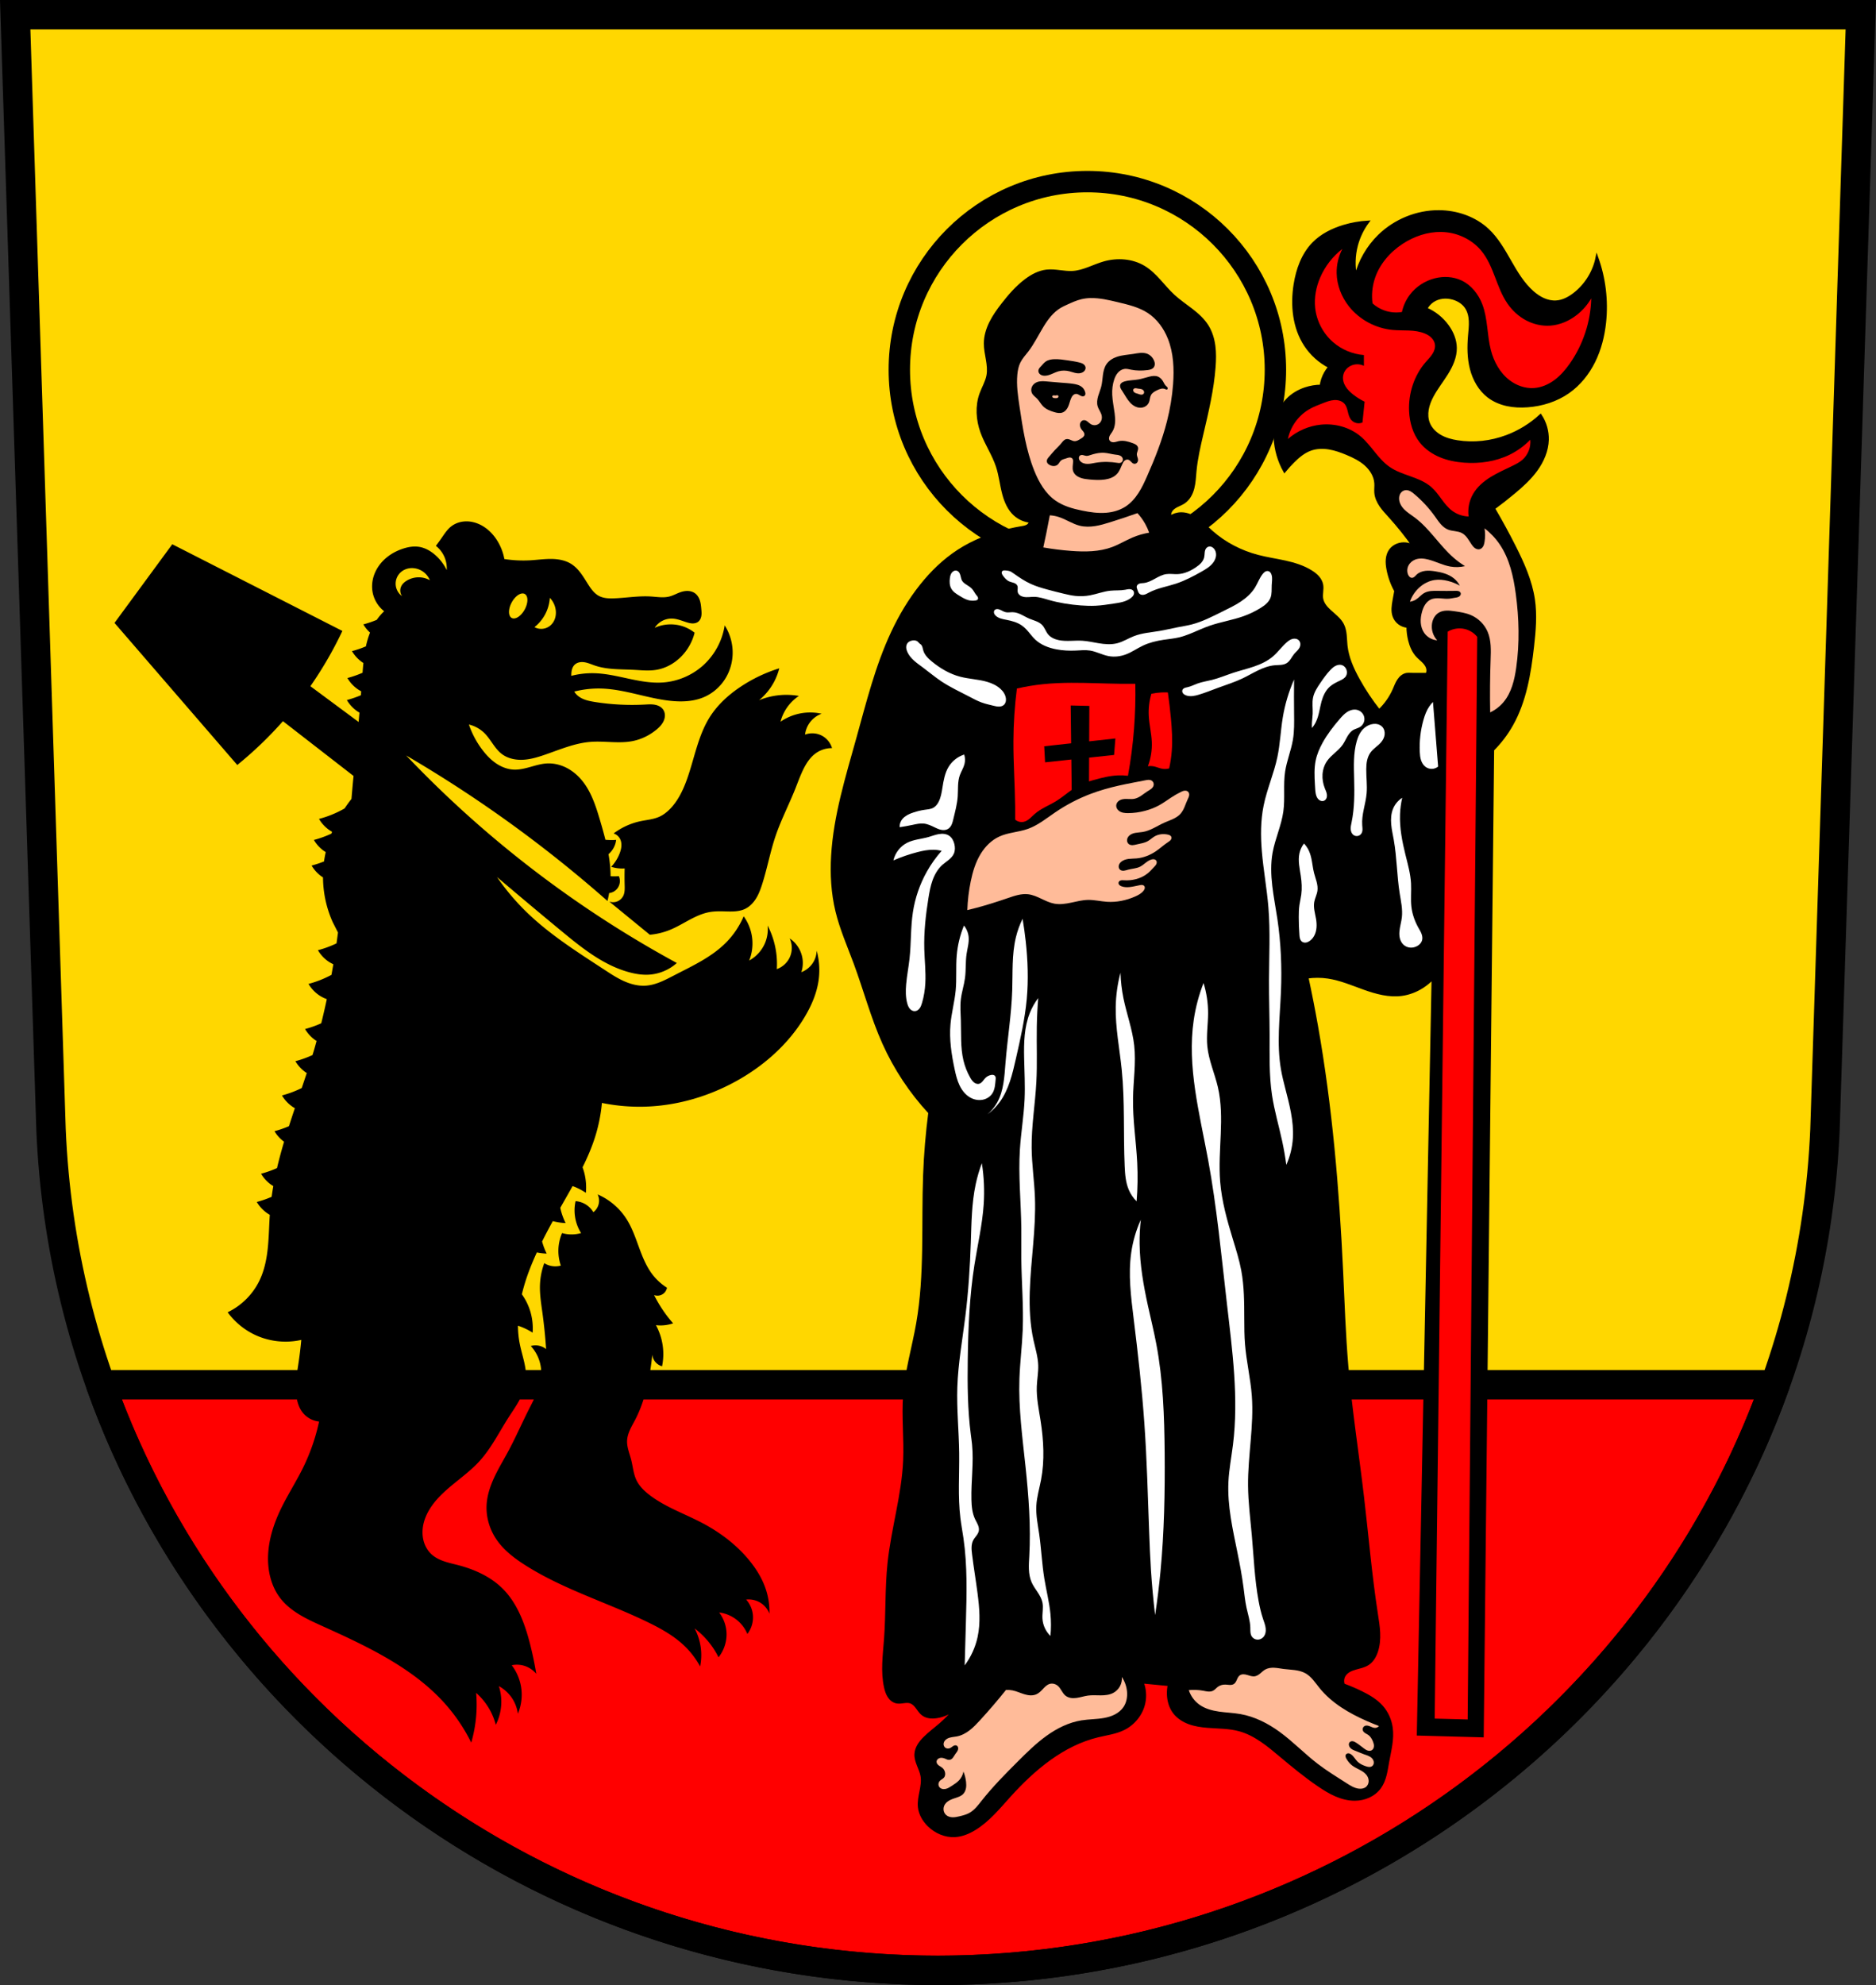
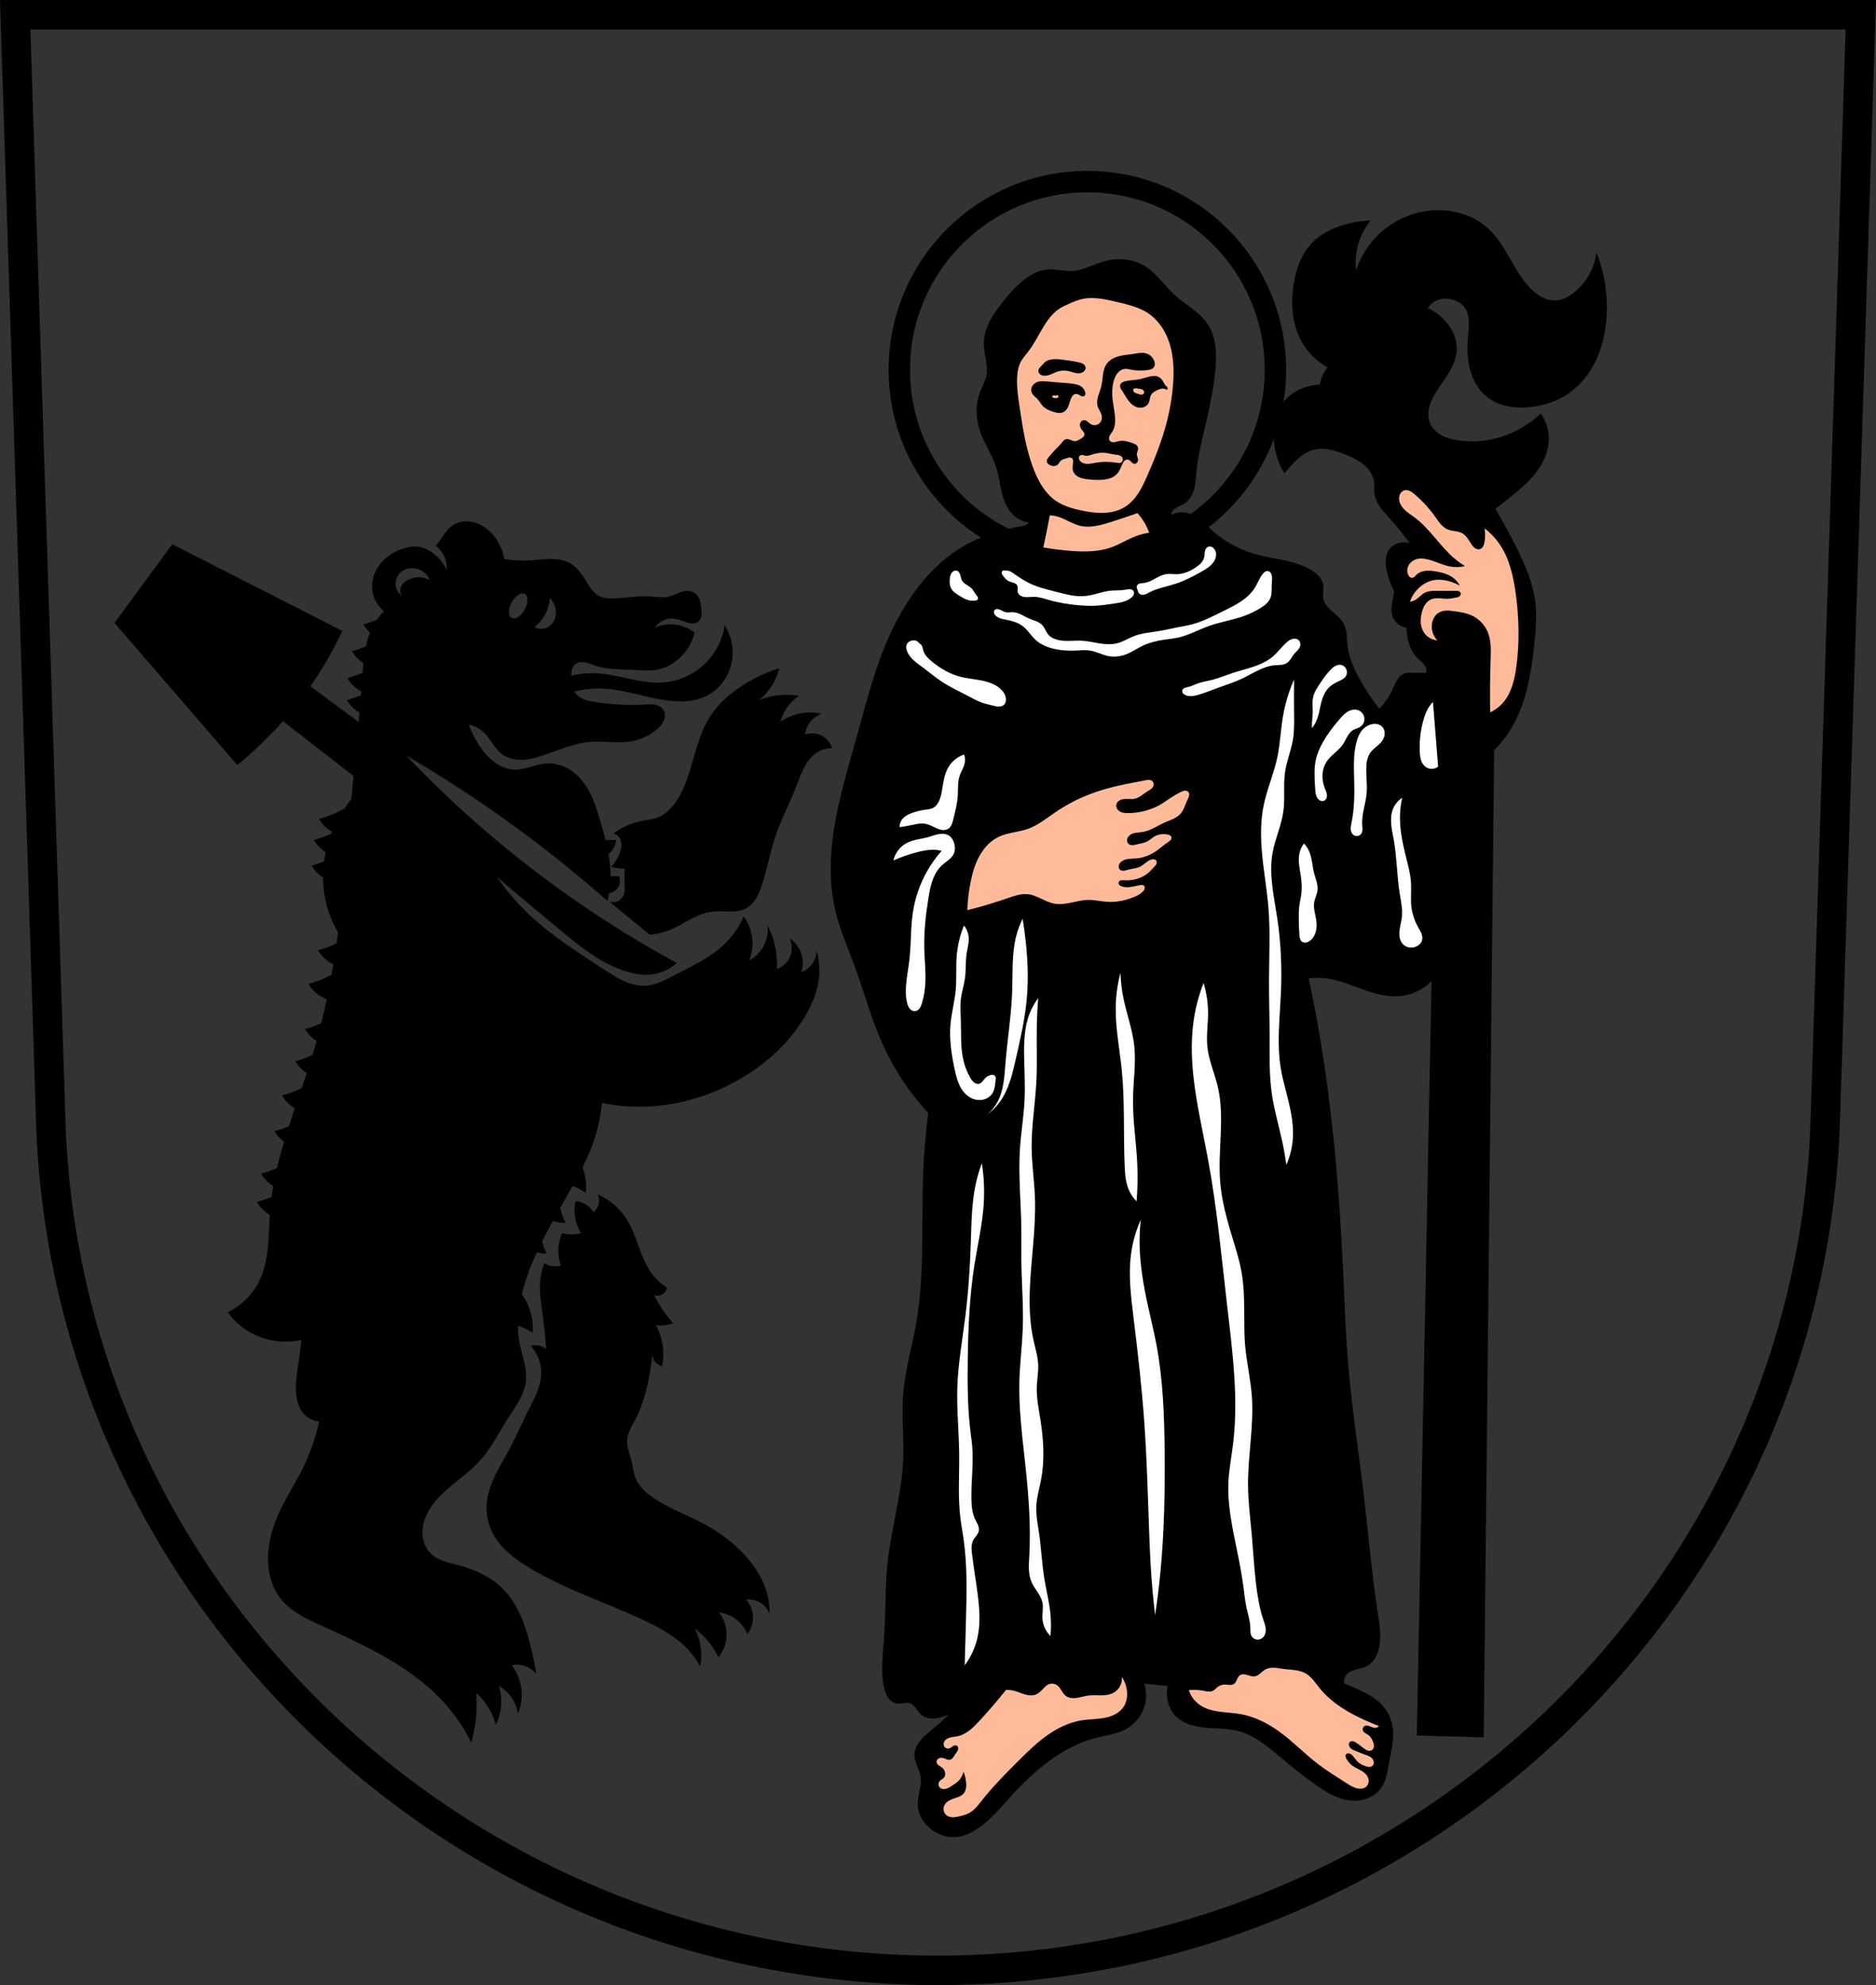
<svg xmlns="http://www.w3.org/2000/svg" width="701.33" height="741.77" viewBox="0 0 701.334 741.769">
  <rect x="0" y="0" width="701.334" height="741.769" fill="#333333" stroke="none" />
  <g transform="translate(-16.732-35.19)">
-     <path d="m22.412 40.692l13.398 416.62c7.415 175.25 153.92 314.05 331.59 314.14 177.51-.215 324.07-139.06 331.59-314.14l13.398-416.62h-344.98z" fill="#ffd700" fill-rule="evenodd" />
    <g stroke="#000">
      <g stroke-width="11">
-         <path d="m37.662 517.43c45.68 127.71 169.12 218.76 313 218.84 143.73-.174 267.16-91.25 312.93-218.84h-625.93z" transform="translate(16.732 35.19)" fill="#f00" stroke-linejoin="round" stroke-linecap="round" />
        <path d="m22.412 40.692l13.398 416.62c7.415 175.25 153.92 314.05 331.59 314.14 177.51-.215 324.07-139.06 331.59-314.14l13.398-416.62h-344.98z" fill="none" fill-rule="evenodd" />
      </g>
      <circle cx="423.24" cy="173.35" r="70.3" fill="none" stroke-linejoin="round" stroke-linecap="round" stroke-width="8" />
    </g>
    <g fill-rule="evenodd">
      <path d="m174.68 194.82c-.432-.013-.866.003-1.297.045-1.724.17-3.41.803-4.766 1.881-1.405 1.117-2.403 2.653-3.424 4.129-.723 1.046-1.47 2.076-2.24 3.088 1.35 1.063 2.437 2.456 3.141 4.02.707 1.575 1.023 3.322.916 5.04-.967-1.975-2.294-3.772-3.898-5.275-1.851-1.735-4.138-3.101-6.652-3.441-1.924-.261-3.888.09-5.734.689-2.272.737-4.427 1.861-6.264 3.387-1.838 1.527-3.352 3.462-4.293 5.658-.941 2.196-1.297 4.654-.912 7.01.469 2.875 2.058 5.552 4.357 7.34-1.023.974-1.946 2.051-2.752 3.211-.004.005-.008.011-.012.016-1.632.674-3.306 1.246-5.01 1.693.669 1.144 1.523 2.174 2.5 3.068-.662 1.663-1.167 3.392-1.549 5.145-1.692.709-3.427 1.313-5.201 1.777.974 1.666 2.317 3.112 3.906 4.207.116.08.241.145.359.221-.121 1.214-.223 2.432-.311 3.65-1.838.798-3.73 1.473-5.668 1.98.974 1.666 2.317 3.112 3.906 4.207.401.276.821.523 1.25.752-.038.488-.072.977-.111 1.465-1.705.717-3.456 1.326-5.246 1.795.974 1.666 2.319 3.112 3.908 4.207.256.176.525.331.793.488-.103 1.167-.2 2.334-.307 3.5l-18.03-13.361c4.548-6.537 8.557-13.449 11.957-20.65l-63.59-32.395-21.596 29.395 45.891 53.09c6.13-4.974 11.847-10.457 17.08-16.371l26.389 20.467c-.084.891-.172 1.782-.254 2.674-.181 1.971-.35 3.948-.525 5.922-.909 1.134-1.751 2.318-2.559 3.525-.185.106-.366.221-.553.324-2.841 1.57-5.878 2.785-9.02 3.607.974 1.666 2.319 3.112 3.908 4.207.317.218.645.417.98.605-.094.23-.179.462-.27.693-2.103.974-4.289 1.77-6.531 2.357.974 1.666 2.317 3.112 3.906 4.207.17.117.352.216.527.324-.257 1.159-.48 2.325-.643 3.5-1.514.607-3.063 1.12-4.641 1.533.974 1.666 2.317 3.112 3.906 4.207.115.079.238.144.355.219.036 5.732 1.261 11.454 3.611 16.682l1.99 3.908c-.182 1.356-.354 2.713-.549 4.066-2.231 1.065-4.561 1.924-6.953 2.551.974 1.666 2.319 3.112 3.908 4.207.583.402 1.205.739 1.846 1.039-.219 1.322-.451 2.641-.686 3.959-2.717 1.457-5.601 2.604-8.584 3.385.974 1.666 2.319 3.112 3.908 4.207.905.623 1.894 1.113 2.926 1.49-.635 3.02-1.333 6.03-2.076 9.02-1.956.874-3.978 1.604-6.05 2.146.974 1.666 2.317 3.112 3.906 4.207.13.089.269.164.402.248-.298 1.068-.582 2.139-.896 3.203-.204.691-.42 1.38-.631 2.07-2.06.944-4.197 1.719-6.389 2.293.974 1.666 2.319 3.114 3.908 4.209.109.075.226.137.338.209-.618 1.872-1.245 3.743-1.881 5.611-2.361 1.163-4.833 2.099-7.379 2.766.974 1.666 2.319 3.114 3.908 4.209.293.202.598.382.906.559-.759 2.239-1.498 4.483-2.223 6.729-1.752.745-3.551 1.377-5.393 1.859.904 1.545 2.137 2.889 3.578 3.951-.972 3.262-1.864 6.538-2.637 9.838-1.928.856-3.918 1.573-5.959 2.107.974 1.666 2.317 3.112 3.906 4.207.217.149.446.279.672.414-.235 1.331-.445 2.666-.629 4.01-1.799.774-3.65 1.43-5.545 1.926.974 1.666 2.319 3.114 3.908 4.209.307.211.625.402.949.586-.258 3.952-.316 7.917-.693 11.859-.416 4.341-1.25 8.698-3.131 12.633-2.472 5.172-6.758 9.456-11.93 11.928 2.653 3.638 6.241 6.588 10.322 8.488 5.324 2.478 11.478 3.133 17.205 1.834-.235 2.607-.542 5.208-.918 7.799-.63 4.338-1.461 8.726-.918 13.08.276 2.211.934 4.429 2.295 6.193 1.483 1.923 3.777 3.196 6.193 3.439-1.272 5.95-3.281 11.744-5.965 17.205-2.716 5.527-6.115 10.705-8.717 16.287-2.357 5.058-4.054 10.485-4.357 16.06-.317 5.829 1 11.907 4.588 16.516 3.867 4.974 9.856 7.728 15.598 10.322 7.606 3.437 15.206 6.918 22.48 11.01 8.312 4.675 16.245 10.194 22.709 17.205 4.227 4.584 7.791 9.777 10.551 15.369.933-3.217 1.55-6.528 1.836-9.865.248-2.898.248-5.818 0-8.717 2.136 1.88 3.932 4.144 5.275 6.652.894 1.669 1.589 3.445 2.064 5.277 1.366-2.687 2.08-5.703 2.064-8.717 0-1.943-.321-3.885-.918-5.734 2.168 1.169 4.01 2.931 5.277 5.04.963 1.609 1.59 3.418 1.834 5.277 1.368-3.233 1.771-6.867 1.146-10.322-.51-2.822-1.699-5.521-3.439-7.801 1.281-.273 2.618-.273 3.898 0 2.052.438 3.946 1.591 5.277 3.213-.605-3.701-1.371-7.377-2.295-11.01-1.936-7.618-4.739-15.34-10.322-20.873-4.473-4.433-10.423-7.122-16.516-8.717-1.779-.466-3.582-.847-5.32-1.445-1.738-.599-3.428-1.43-4.773-2.684-1.499-1.397-2.511-3.282-2.98-5.277-.521-2.214-.39-4.557.217-6.75.607-2.193 1.677-4.238 2.994-6.094 4.677-6.59 12.199-10.563 17.662-16.518 4.481-4.884 7.434-10.936 11.01-16.516 1.342-2.093 2.777-4.129 3.973-6.309 1.196-2.179 2.154-4.528 2.449-6.996.286-2.397-.06-4.826-.59-7.182-.53-2.356-1.242-4.669-1.703-7.04-.43-2.206-.637-4.434-.656-6.666.376.124.755.24 1.125.383 1.519.587 2.98 1.325 4.354 2.199.194-2.558-.069-5.15-.771-7.617-.684-2.403-1.793-4.681-3.246-6.713.647-2.701 1.456-5.371 2.406-7.965.955-2.606 2.034-5.16 3.189-7.68 1.212.246 2.445.397 3.682.434-.719-1.447-1.296-2.966-1.719-4.525 1.276-2.56 2.62-5.089 4-7.598 1.567.404 3.174.657 4.791.705-.724-1.458-1.303-2.988-1.727-4.561-.101-.375-.175-.756-.258-1.135.601-1.056 1.196-2.115 1.799-3.168.938-1.64 1.872-3.288 2.795-4.941.218.081.441.149.656.236 1.508.613 2.956 1.375 4.314 2.273.239-2.554.023-5.15-.637-7.629-.171-.642-.379-1.271-.607-1.895 1.839-3.705 3.48-7.495 4.719-11.441 1.287-4.1 2.134-8.338 2.523-12.617 5.425 1.107 10.982 1.57 16.516 1.377 12.31-.43 24.441-4.142 35.1-10.322 9.837-5.706 18.53-13.609 24.316-23.398 2.429-4.109 4.352-8.58 5.05-13.303.55-3.74.313-7.595-.689-11.24-.055 1.716-.62 3.411-1.605 4.816-1.016 1.449-2.474 2.583-4.129 3.211.505-1.546.663-3.203.459-4.816-.395-3.126-2.198-6.05-4.816-7.799 1.038 2.217 1.038 4.894 0 7.111-.943 2.01-2.721 3.62-4.818 4.357.13-2.065.054-4.143-.229-6.193-.484-3.515-1.575-6.946-3.211-10.09.228 2.173-.091 4.402-.918 6.424-1.15 2.811-3.296 5.203-5.965 6.652 1.01-2.535 1.407-5.313 1.146-8.03-.292-3.047-1.413-6.01-3.211-8.486-1.566 3.669-3.837 7.04-6.652 9.863-5.383 5.405-12.492 8.654-19.268 12.158-3.421 1.77-6.936 3.671-10.781 3.898-2.793.165-5.581-.581-8.131-1.732-2.55-1.151-4.897-2.7-7.238-4.232-10.216-6.686-20.636-13.25-29.361-21.791-4-3.917-7.618-8.226-10.781-12.846 7.98 6.787 16.01 13.515 24.09 20.19 7.654 6.321 15.657 12.751 25.23 15.369 2.463.673 5.02 1.083 7.57.918 3.798-.247 7.497-1.808 10.322-4.357-28.84-15.656-55.785-34.803-80.06-56.889-7.28-6.624-14.321-13.512-21.1-20.645 9.289 5.426 18.394 11.164 27.3 17.203 16.744 11.358 32.767 23.78 47.941 37.16.251-.976.447-1.964.617-2.957.538-.061 1.066-.213 1.549-.459.677-.345 1.265-.865 1.691-1.494.426-.63.69-1.368.76-2.125.069-.757-.056-1.532-.361-2.229-1.029.074-2.062.076-3.092.021.002-2.765-.303-5.51-.779-8.236 1.569-1.346 2.636-3.284 2.855-5.344-1.334.096-2.674.078-4.01-.043-.601-2.413-1.284-4.81-1.986-7.186-1.613-5.457-3.389-11.07-7.111-15.369-1.6-1.849-3.54-3.418-5.74-4.484-2.2-1.067-4.664-1.62-7.105-1.479-2.104.122-4.14.747-6.17 1.314-2.03.567-4.112 1.084-6.217.979-2.318-.116-4.559-.994-6.486-2.287-1.928-1.293-3.558-2.991-4.982-4.824-2.271-2.924-4.052-6.229-5.242-9.734 2.195.517 4.241 1.653 5.84 3.244 1.201 1.195 2.14 2.623 3.117 4.01.977 1.385 2.02 2.755 3.371 3.777 2.204 1.667 5.075 2.268 7.836 2.143 2.76-.125 5.444-.921 8.06-1.816 5.652-1.936 11.238-4.388 17.193-4.867 5.293-.426 10.692.732 15.896-.324 3.207-.651 6.228-2.14 8.758-4.217 1.118-.918 2.167-1.982 2.752-3.305.292-.661.463-1.38.451-2.104-.012-.723-.211-1.448-.607-2.053-.34-.518-.819-.94-1.357-1.248-.538-.308-1.135-.505-1.744-.621-1.218-.232-2.472-.143-3.711-.078-6.283.33-12.602.026-18.814-.973-1.401-.225-2.809-.488-4.123-1.025-1.314-.537-2.54-1.369-3.338-2.543-.069-.101-.123-.211-.186-.316 3.378-.85 6.871-1.241 10.352-1.115 8.705.315 17.03 3.686 25.691 4.588 4.177.435 8.522.268 12.387-1.375 3.202-1.361 5.965-3.718 7.854-6.641 1.889-2.922 2.903-6.395 2.928-9.875.026-3.632-1.024-7.264-2.982-10.322-.877 5.801-3.855 11.261-8.258 15.14-4.056 3.572-9.292 5.786-14.682 6.193-4.32.326-8.641-.475-12.877-1.383-4.236-.908-8.484-1.932-12.814-2.059-2.929-.086-5.868.248-8.705.979 0-.697.022-1.395.172-2.074.174-.792.528-1.566 1.121-2.119.481-.449 1.1-.734 1.744-.865.644-.131 1.314-.114 1.963-.008 1.298.213 2.51.77 3.754 1.197 4.649 1.596 9.689 1.363 14.598 1.621 2.814.148 5.654.462 8.434 0 3.399-.564 6.561-2.293 9.03-4.693 2.564-2.49 4.415-5.707 5.277-9.176-1.238-.985-2.641-1.764-4.131-2.295-3.474-1.237-7.423-1.069-10.779.459.703-1.102 1.702-2.01 2.863-2.613 1.161-.601 2.481-.889 3.787-.826 1.821.088 3.537.831 5.277 1.375.724.226 1.468.421 2.227.43.759.009 1.54-.183 2.131-.658.641-.515 1-1.316 1.139-2.127.138-.811.077-1.641 0-2.461-.091-1.095-.193-2.199-.52-3.248-.327-1.049-.898-2.053-1.773-2.717-.764-.58-1.724-.869-2.682-.914-.958-.045-1.917.145-2.824.455-1.399.478-2.697 1.24-4.129 1.607-2.233.573-4.58.149-6.881 0-4.588-.298-9.17.516-13.764.688-1.958.073-4.01.008-5.734-.918-1.687-.904-2.863-2.52-3.9-4.129-.92-1.428-1.78-2.898-2.793-4.262-1.013-1.364-2.192-2.63-3.629-3.537-2.183-1.378-4.833-1.842-7.414-1.873-2.581-.031-5.148.341-7.725.496-3.292.199-6.606.044-9.865-.459-.432-2.345-1.292-4.611-2.523-6.652-1.768-2.929-4.373-5.427-7.568-6.65-1.213-.464-2.504-.742-3.801-.779m-20.352 17.473c.217.008.432.026.646.055 1.258.17 2.469.68 3.471 1.459 1 .779 1.793 1.826 2.268 3-1.107-.614-2.348-.979-3.611-1.063-1.777-.117-3.589.335-5.102 1.275-.775.482-1.486 1.107-1.912 1.914-.314.593-.463 1.272-.426 1.941.037.67.259 1.328.637 1.883-1.296-.941-2.168-2.445-2.338-4.04-.102-.955.041-1.936.41-2.822.37-.887.967-1.679 1.717-2.279 1.182-.947 2.724-1.389 4.24-1.33m41.096 9.463a2.767 5.101 28.465 0 1 .002 0 2.767 5.101 28.465 0 1 .74 .186 2.767 5.101 28.465 0 1 .016 5.793 2.767 5.101 28.465 0 1 -4.863 3.182 2.767 5.101 28.465 0 1 -.016 -5.793 2.767 5.101 28.465 0 1 4.121 -3.367m10.135 1.645c1.253 1.282 2.053 2.997 2.23 4.781.104 1.04 0 2.106-.354 3.09-.353.984-.959 1.884-1.771 2.543-.806.653-1.809 1.06-2.842 1.154-1.033.094-2.092-.126-3-.623 1.608-1.272 2.954-2.873 3.932-4.676 1.045-1.927 1.666-4.082 1.807-6.27m85.78 26.334c-5.114 1.585-9.999 3.91-14.453 6.881-4.485 2.992-8.576 6.69-11.469 11.24-4.647 7.31-5.883 16.212-8.945 24.314-1.354 3.581-3.11 7.08-5.734 9.863-1.245 1.323-2.695 2.485-4.359 3.213-2.163.946-4.57 1.12-6.881 1.605-3.646.767-7.119 2.345-10.09 4.588.955.303 1.79.969 2.295 1.834.478.819.658 1.792.619 2.74-.039.948-.288 1.877-.619 2.766-.707 1.897-1.802 3.649-3.195 5.117 1.034.335 2.111.542 3.195.617.611.042 1.223.042 1.834 0-.056 2.064-.056 4.129 0 6.193.036 1.327.085 2.708-.459 3.918-.431.959-1.23 1.746-2.195 2.162-.965.416-2.087.458-3.08.113l15.14 12.387c2.596-.228 5.156-.848 7.568-1.834 2.529-1.034 4.877-2.458 7.287-3.744 2.41-1.287 4.929-2.452 7.623-2.908 1.889-.32 3.819-.284 5.734-.23 2.489.069 5.089.142 7.342-.918 1.739-.818 3.13-2.261 4.146-3.893 1.017-1.631 1.687-3.451 2.275-5.281 1.92-5.971 3.03-12.185 5.05-18.12 2.027-5.965 4.946-11.581 7.287-17.43.921-2.301 1.755-4.641 2.807-6.885 1.195-2.55 2.735-5.04 5.04-6.652 1.734-1.209 3.851-1.86 5.965-1.834-.61-2.093-2.154-3.896-4.129-4.818-1.851-.865-4.053-.948-5.965-.229.193-1.655.834-3.256 1.836-4.588 1.101-1.462 2.635-2.593 4.357-3.211-2.403-.538-4.908-.617-7.34-.23-2.87.456-5.636 1.562-8.03 3.211.536-2.065 1.478-4.02 2.754-5.734 1.138-1.525 2.542-2.849 4.129-3.898-2.57-.454-5.206-.532-7.799-.23-2.439.284-4.839.904-7.111 1.836 2.239-1.837 4.12-4.109 5.506-6.652.906-1.663 1.601-3.439 2.064-5.275m-67.898 196.58c.473.991.636 2.127.459 3.211-.221 1.352-.975 2.61-2.064 3.441-.722-1.224-1.759-2.261-2.982-2.982-1.114-.657-2.38-1.054-3.67-1.148-.567 2.566-.488 5.273.229 7.801.412 1.454 1.033 2.849 1.836 4.129-1.485.426-3.048.583-4.588.459-.854-.069-1.7-.223-2.523-.459-.902 2.094-1.374 4.372-1.377 6.652-.002 1.869.31 3.737.918 5.504-1.342.373-2.786.373-4.129 0-.728-.202-1.426-.513-2.064-.918-.953 2.57-1.497 5.291-1.605 8.03-.141 3.533.437 7.05.918 10.553.616 4.493 1.074 9.01 1.375 13.533-.977-.786-2.19-1.272-3.439-1.377-.77-.064-1.553.015-2.295.23 2.421 2.588 3.84 6.09 3.9 9.633.044 2.566-.598 5.105-1.525 7.498-.927 2.393-2.139 4.661-3.293 6.953-2.567 5.102-4.857 10.343-7.568 15.369-1.718 3.185-3.605 6.283-5.135 9.563-1.53 3.28-2.706 6.781-2.895 10.395-.236 4.526 1.125 9.1 3.67 12.846 2.726 4.02 6.686 7.03 10.781 9.635 14.245 9.06 30.694 13.949 45.877 21.332 4.942 2.403 9.819 5.121 13.764 8.947 2.281 2.212 4.222 4.773 5.734 7.568.474-2.335.553-4.75.23-7.111-.339-2.481-1.12-4.899-2.295-7.109 2.25 1.7 4.265 3.713 5.965 5.963 1.14 1.509 2.138 3.125 2.98 4.818 2.059-2.563 3.141-5.892 2.982-9.176-.131-2.723-1.104-5.399-2.752-7.57 2.62.327 5.134 1.461 7.111 3.211 1.491 1.319 2.675 2.981 3.439 4.818 1.553-1.995 2.307-4.595 2.064-7.111-.204-2.114-1.101-4.155-2.521-5.734 1.82-.215 3.709.195 5.275 1.146 1.559.947 2.789 2.424 3.439 4.129.076-3.107-.391-6.228-1.375-9.176-1.32-3.953-3.549-7.56-6.193-10.781-4.797-5.845-10.968-10.479-17.664-13.992-6.524-3.423-13.632-5.862-19.496-10.322-2.047-1.557-3.961-3.403-5.05-5.734-1.087-2.333-1.269-4.972-1.904-7.467-.609-2.394-1.654-4.747-1.537-7.215.066-1.389.502-2.738 1.072-4.01.57-1.268 1.275-2.469 1.918-3.701 2.449-4.692 3.988-9.815 5.04-15 .629-3.107 1.088-6.247 1.375-9.404.122 1.218.705 2.383 1.605 3.211.585.538 1.299.934 2.064 1.146.527-2.56.606-5.212.23-7.799-.384-2.646-1.243-5.223-2.523-7.57 1.141.138 2.3.138 3.441 0 1.015-.122 2.01-.353 2.98-.688-1.407-1.595-2.71-3.283-3.898-5.05-1.188-1.763-2.261-3.602-3.211-5.504.805.3 1.718.3 2.523 0 .585-.218 1.112-.592 1.512-1.072.4-.48.672-1.066.781-1.682-2.12-1.33-3.996-3.048-5.506-5.04-2.297-3.039-3.707-6.642-5.02-10.219-1.31-3.577-2.566-7.217-4.615-10.428-2.577-4.04-6.384-7.276-10.781-9.174" transform="translate(16.732 35.19)" />
      <path d="m453.82 664.72l-10.06-.973c.969 2.457 1.198 5.202.649 7.786-.884 4.158-3.817 7.8-7.632 9.676-2.976 1.464-6.337 1.877-9.562 2.651-13.15 3.157-24.02 12.349-33.09 22.384-4.01 4.444-7.875 9.189-12.976 12.327-2.267 1.394-4.804 2.457-7.461 2.595-3.59.186-7.16-1.381-9.732-3.893-1.871-1.827-3.281-4.213-3.568-6.812-.216-1.952.2-3.911.582-5.837.382-1.926.734-3.908.391-5.842-.246-1.391-.841-2.691-1.359-4-.519-1.314-.972-2.694-.912-4.105.05-1.181.462-2.327 1.063-3.344.601-1.017 1.386-1.915 2.223-2.748 1.907-1.899 4.095-3.49 6.121-5.261 2.134-1.865 4.092-3.932 5.839-6.164-2.053 1.903-4.691 3.165-7.461 3.568-.895.13-1.809.173-2.703.036-.894-.137-1.769-.46-2.488-1.01-.862-.659-1.452-1.6-2.099-2.471-.323-.436-.666-.86-1.067-1.225-.401-.366-.862-.672-1.376-.846-.826-.278-1.725-.197-2.59-.084-.864.113-1.746.253-2.601.084-.602-.119-1.169-.39-1.659-.758-.49-.368-.905-.832-1.244-1.343-.677-1.022-1.045-2.218-1.315-3.414-1.338-5.932-.448-12.1 0-18.17.694-9.394.312-18.855 1.298-28.22 1.352-12.846 5.263-25.375 5.839-38.28.367-8.213-.627-16.457 0-24.654.688-8.994 3.307-17.716 4.866-26.601 3.203-18.253 1.901-36.954 2.595-55.47.293-7.81.942-15.606 1.946-23.357-7.09-7.64-12.923-16.444-17.193-25.952-4.331-9.645-7.04-19.929-10.705-29.845-2.387-6.452-5.193-12.779-6.812-19.464-1.641-6.771-2.033-13.807-1.622-20.762.882-14.936 5.396-29.38 9.408-43.794 3.727-13.392 7.078-26.989 12.976-39.577 2.91-6.211 6.435-12.15 10.705-17.518 3.971-4.991 8.604-9.497 13.949-12.976 5.717-3.721 12.176-6.22 18.815-7.786 1.61-.38 3.233-.706 4.866-.973.464-.076.93-.147 1.378-.288.448-.141.881-.356 1.217-.685.352-.345.584-.809.649-1.298-2.156-.213-4.236-1.138-5.839-2.595-2.143-1.948-3.358-4.722-4.118-7.517-.941-3.46-1.279-7.07-2.399-10.48-1.466-4.461-4.218-8.403-5.811-12.821-1.647-4.569-1.982-9.709-.324-14.274.831-2.289 2.146-4.419 2.595-6.812.372-1.981.125-4.02-.213-6.01-.338-1.987-.768-3.975-.76-5.991.001-2.713.82-5.379 2.026-7.809 1.206-2.43 2.801-4.645 4.462-6.789 2.584-3.335 5.379-6.558 8.759-9.08 2.272-1.698 4.868-3.088 7.686-3.413 3.266-.377 6.55.7 9.832.493 4.077-.256 7.751-2.446 11.678-3.568 4.949-1.415 10.515-1.036 14.922 1.622 4.402 2.655 7.25 7.221 11.03 10.705 2.094 1.931 4.47 3.524 6.724 5.265 2.254 1.741 4.422 3.671 5.928 6.089 1.386 2.226 2.159 4.795 2.507 7.395.348 2.599.283 5.237.088 7.852-.63 8.449-2.606 16.731-4.542 24.979-1.081 4.608-2.154 9.236-2.595 13.949-.2 2.138-.272 4.303-.812 6.381-.27 1.039-.659 2.052-1.218 2.968-.559.916-1.293 1.734-2.187 2.329-.823.548-1.761.896-2.642 1.346-.881.45-1.739 1.036-2.224 1.898-.384.682-.502 1.509-.324 2.271 1.236-.836 2.725-1.294 4.217-1.298 2.263-.006 4.423 1.01 6.254 2.336 1.832 1.329 3.404 2.977 5.1 4.476 4.901 4.332 10.868 7.416 17.193 9.08 3.395.895 6.881 1.388 10.309 2.146 3.428.759 6.845 1.805 9.804 3.693.901.575 1.761 1.231 2.462 2.038.701.808 1.238 1.776 1.431 2.828.157.853.084 1.73.008 2.595-.076.864-.154 1.74-.008 2.596.154.904.556 1.753 1.08 2.505.523.753 1.167 1.414 1.84 2.036 1.753 1.619 3.786 3.062 4.866 5.19.599 1.181.863 2.505 1 3.823.138 1.318.156 2.646.296 3.963.479 4.486 2.363 8.702 4.542 12.652 2.262 4.102 4.87 8.01 7.786 11.678 2.331-2.195 4.218-4.859 5.515-7.786.538-1.215.982-2.484 1.718-3.591.368-.553.809-1.063 1.339-1.463.53-.401 1.151-.69 1.809-.785.428-.062.864-.044 1.297-.027.433.017.866.027 1.298.027h4.866c.248-.5.361-1.065.324-1.622-.036-.553-.217-1.091-.483-1.578-.265-.487-.614-.924-.995-1.327-.763-.805-1.659-1.475-2.415-2.286-1.501-1.608-2.387-3.705-2.92-5.839-.423-1.696-.642-3.443-.649-5.19-1.144-.064-2.267-.474-3.184-1.162-.917-.688-1.624-1.651-2.01-2.731-.328-.928-.417-1.928-.377-2.912.04-.984.207-1.958.377-2.927.209-1.191.426-2.38.649-3.568-1.399-2.524-2.389-5.274-2.92-8.11-.227-1.215-.371-2.457-.259-3.688.112-1.231.492-2.458 1.232-3.449.656-.877 1.577-1.542 2.595-1.946 1.997-.792 4.376-.542 6.164.649-2.792-3.966-5.827-7.76-9.08-11.354-1.161-1.282-2.356-2.545-3.326-3.977-.97-1.432-1.715-3.059-1.864-4.782-.102-1.186.079-2.381 0-3.568-.179-2.697-1.712-5.172-3.727-6.975-2.01-1.803-4.485-3.01-6.979-4.055-2.16-.904-4.38-1.706-6.691-2.085-2.31-.379-4.728-.321-6.934.463-2.508.892-4.605 2.66-6.488 4.542-1.138 1.137-2.221 2.328-3.244 3.568-2.111-3.764-3.342-8.02-3.568-12.327-.135-2.563.085-5.158.81-7.62.725-2.462 1.967-4.79 3.731-6.654 1.855-1.96 4.251-3.369 6.812-4.217 1.881-.623 3.858-.952 5.839-.973.22-1.706.774-3.369 1.622-4.866.459-.811 1-1.573 1.622-2.271-3.661-1.857-6.825-4.682-9.08-8.11-4.324-6.563-5.131-14.947-3.893-22.708.891-5.585 2.878-11.184 6.812-15.247 3.065-3.165 7.137-5.21 11.354-6.488 2.95-.894 6.01-1.44 9.08-1.622-1.946 2.616-3.386 5.606-4.217 8.759-1 3.799-1.114 7.83-.324 11.678 1.442-5.759 4.511-11.1 8.759-15.247 5.911-5.769 14.12-9.133 22.384-9.08 6.618.04 13.316 2.309 18.17 6.812 3.535 3.282 5.955 7.559 8.351 11.746 2.395 4.187 4.887 8.436 8.518 11.611 1.218 1.065 2.56 2 4.04 2.653 1.48.652 3.104 1.013 4.718.916 2.504-.151 4.829-1.384 6.812-2.92 4.314-3.342 7.367-8.273 8.434-13.625 2.796 7.75 3.803 16.14 2.92 24.33-.54 5.01-1.79 9.971-4.02 14.487-2.233 4.516-5.475 8.577-9.602 11.465-4.452 3.116-9.828 4.792-15.247 5.19-2.554.188-5.142.1-7.644-.447-2.502-.547-4.92-1.564-6.954-3.121-3.29-2.519-5.418-6.344-6.45-10.357-1.032-4.01-1.042-8.223-.687-12.351.157-1.831.385-3.666.292-5.502-.093-1.836-.531-3.701-1.59-5.204-1.145-1.625-2.95-2.712-4.866-3.244-1.246-.346-2.558-.473-3.842-.323-1.284.15-2.541.582-3.619 1.296-1.098.727-2 1.744-2.595 2.92 3.225 1.373 6.06 3.643 8.11 6.488 1.705 2.369 2.875 5.192 2.92 8.11.052 3.411-1.416 6.67-3.216 9.568-1.8 2.898-3.961 5.575-5.543 8.598-.809 1.546-1.464 3.187-1.751 4.908-.287 1.721-.192 3.528.454 5.148.82 2.056 2.488 3.701 4.415 4.792 1.927 1.091 4.104 1.668 6.29 2.02 6.188.998 12.622.254 18.491-1.946 4.666-1.749 8.988-4.409 12.652-7.786 1.763 2.669 2.682 5.886 2.595 9.08-.11 4.04-1.788 7.918-4.153 11.194-2.365 3.276-5.394 6.01-8.499 8.595-2.427 2.02-4.916 3.969-7.461 5.839 2.747 4.673 5.344 9.434 7.786 14.274 3.173 6.288 6.116 12.819 7.137 19.788.849 5.795.337 11.698-.324 17.518-1.146 10.08-2.823 20.352-7.786 29.2-1.932 3.444-4.341 6.619-7.137 9.408l-3.893 368.52-24.01-.649 5.515-282.55c-1.159 1.234-2.47 2.327-3.893 3.244-2.349 1.514-5.02 2.55-7.786 2.92-4.718.63-9.475-.671-13.959-2.271-4.483-1.6-8.905-3.525-13.615-4.217-2.577-.378-5.209-.378-7.786 0 1.301 6.03 2.491 12.09 3.568 18.17 5.376 30.31 7.957 61.06 9.408 91.81.556 11.792.947 23.597 1.946 35.36 1.382 16.279 3.925 32.435 5.839 48.66 1.723 14.6 2.938 29.27 5.19 43.794.368 2.376.765 4.754.871 7.156.106 2.402-.087 4.844-.871 7.117-.618 1.792-1.652 3.513-3.244 4.542-1.388.897-3.064 1.194-4.653 1.648-.794.227-1.581.501-2.3.909-.718.408-1.369.959-1.807 1.66-.657 1.051-.781 2.416-.324 3.568 2.322.848 4.597 1.823 6.812 2.92 2.761 1.366 5.481 2.962 7.517 5.275 1.931 2.193 3.166 4.976 3.568 7.87.593 4.273-.585 8.562-1.353 12.807-.295 1.63-.532 3.273-.945 4.877-.414 1.604-1.014 3.18-1.974 4.53-1.048 1.473-2.508 2.639-4.147 3.402-1.639.764-3.452 1.131-5.261 1.139-2.459.012-4.89-.63-7.145-1.611-2.255-.981-4.349-2.295-6.382-3.679-4.906-3.341-9.502-7.113-14.05-10.93-4.726-3.97-9.616-8.11-15.571-9.732-3.89-1.06-7.985-.969-12-1.298-2.29-.187-4.588-.518-6.745-1.307-2.158-.789-4.181-2.063-5.582-3.884-1.484-1.928-2.195-4.38-2.271-6.812-.037-1.197.072-2.398.324-3.568z" stroke="#000" />
      <path d="m424.45 146.56c-1.138.026-2.269.155-3.389.418-1.919.451-3.721 1.286-5.514 2.107-.77.353-1.542.706-2.271 1.137-2.797 1.652-4.803 4.359-6.488 7.137-1.877 3.094-3.465 6.38-5.678 9.244-1.02 1.321-2.176 2.559-2.918 4.055-.697 1.406-.995 2.98-1.137 4.543-.358 3.95.226 7.917.811 11.84 1.212 8.14 2.454 16.366 5.516 24.01 1.726 4.308 4.145 8.529 7.947 11.191 2.908 2.036 6.417 3.02 9.895 3.73 2.988.615 6.04 1.064 9.08.813 2.513-.208 5.01-.911 7.137-2.271 1.988-1.273 3.588-3.083 4.875-5.063 1.287-1.979 2.277-4.133 3.234-6.291 2.964-6.684 5.664-13.512 7.461-20.6 1.146-4.52 1.923-9.137 2.271-13.787.431-5.748.182-11.675-1.947-17.03-1.517-3.818-4.03-7.31-7.461-9.57-3.331-2.195-7.311-3.127-11.191-4.055-3.357-.802-6.823-1.632-10.236-1.553m19.354 20.479c.692.015 1.381.13 2.01.408.996.44 1.791 1.279 2.262 2.262.205.429.353.892.373 1.367.02.475-.094.963-.373 1.348-.266.366-.666.618-1.09.775-.424.157-.873.226-1.322.281-2.01.246-4.054.245-6.04-.15-.798-.16-1.602-.385-2.412-.303-.972.099-1.865.644-2.518 1.371-.653.727-1.086 1.627-1.404 2.551-.631 1.833-.835 3.796-.754 5.732.098 2.332.601 4.624.904 6.938.157 1.2.261 2.416.15 3.621-.107 1.167-.421 2.332-1.055 3.318-.294.458-.655.874-.906 1.357-.159.307-.272.641-.287.986-.015.345.074.701.287.973.182.231.445.393.727.479.282.085.582.098.875.07.586-.056 1.142-.272 1.717-.396 1.762-.381 3.589.126 5.279.754.42.156.842.321 1.205.584.363.263.665.636.756 1.074.089.429-.029.873-.166 1.289-.137.416-.295.837-.285 1.275.008.337.114.663.221.982.107.319.216.642.23.979.017.408-.116.828-.396 1.125-.14.149-.315.266-.508.334-.193.068-.403.087-.604.049-.216-.041-.415-.143-.592-.273-.176-.131-.331-.289-.482-.447-.152-.159-.302-.32-.471-.461-.168-.141-.357-.261-.566-.326-.23-.072-.48-.074-.715-.018-.235.056-.454.17-.643.32-.429.343-.684.855-.906 1.357-.559 1.261-1.03 2.6-1.959 3.619-.572.627-1.298 1.105-2.076 1.443-.778.339-1.61.542-2.449.668-1.894.284-3.825.176-5.732 0-1.122-.104-2.254-.233-3.318-.604-.628-.218-1.231-.522-1.74-.949-.51-.427-.922-.982-1.125-1.615-.177-.554-.19-1.148-.15-1.729.039-.581.129-1.158.15-1.74.008-.212.006-.426-.035-.635-.042-.208-.127-.413-.268-.572-.142-.16-.336-.268-.543-.324-.207-.056-.426-.062-.639-.035-.425.053-.823.227-1.23.359-.313.102-.634.18-.945.289-.311.109-.615.253-.865.467-.245.21-.43.479-.609.748-.179.269-.359.542-.598.76-.397.361-.938.543-1.475.551-.537.008-1.067-.149-1.541-.4-.245-.129-.478-.286-.668-.486-.19-.201-.338-.449-.389-.721-.069-.367.04-.748.223-1.074.183-.326.435-.606.682-.887.659-.75 1.283-1.53 1.961-2.262.846-.913 1.776-1.751 2.564-2.715.254-.311.494-.636.783-.914.289-.278.635-.51 1.027-.594.279-.06.571-.043.85.019.279.062.546.167.809.281.44.191.882.411 1.359.453.436.038.872-.077 1.271-.256.399-.179.768-.421 1.141-.65.299-.184.606-.362.861-.604.255-.241.459-.555.496-.904.02-.19-.001-.382-.072-.563-.063-.18-.157-.349-.266-.506-.217-.314-.489-.586-.717-.893-.388-.521-.643-1.163-.604-1.811.025-.409.17-.814.438-1.125.268-.311.661-.519 1.07-.533.253-.009.505.054.736.158.231.104.442.249.641.406.397.315.751.686 1.188.943.55.324 1.217.445 1.846.336.629-.109 1.215-.449 1.623-.939.29-.349.492-.77.592-1.213.1-.443.099-.906.012-1.352-.122-.621-.409-1.194-.707-1.752-.298-.558-.614-1.113-.801-1.717-.384-1.24-.198-2.588.162-3.836.36-1.248.887-2.444 1.195-3.705.34-1.393.406-2.837.602-4.258.196-1.421.54-2.862 1.359-4.04.924-1.328 2.385-2.208 3.922-2.715 1.942-.641 4.01-.736 6.03-1.055.908-.143 1.809-.334 2.727-.393.229-.015.461-.02.691-.016m-32.832 2.369c1.668-.048 3.328.207 4.979.451 1.415.21 2.834.413 4.223.756.54.133 1.085.292 1.545.604.23.156.437.349.592.58.155.231.258.498.277.775.021.292-.051.589-.188.848-.136.259-.336.482-.566.662-.435.339-.977.524-1.525.582-.548.058-1.105-.009-1.643-.131-.714-.162-1.401-.423-2.111-.602-1.331-.335-2.749-.365-4.072 0-.871.241-1.687.644-2.52.994-.833.35-1.706.652-2.609.664-.587.008-1.191-.115-1.67-.455-.239-.17-.444-.393-.578-.654-.134-.261-.198-.56-.166-.852.037-.332.195-.641.393-.91.198-.269.436-.504.664-.748.535-.573 1.017-1.209 1.658-1.66.951-.67 2.156-.87 3.318-.904m37.11 6.258c.51-.018 1.028.042 1.504.227.845.328 1.504 1.027 1.961 1.811.331.569.582 1.204 1.057 1.66.205.197.452.362.592.609.07.124.111.267.092.408-.001.071-.035.14-.074.199-.039.059-.092.109-.156.141-.06.029-.127.041-.193.041-.066 0-.134-.013-.197-.033-.127-.039-.242-.107-.363-.16-.481-.212-1.035-.216-1.549-.105-.514.11-.996.33-1.469.559-.442.214-.882.439-1.279.729-.397.289-.751.648-.982 1.082-.221.416-.322.884-.408 1.348-.087.463-.165.933-.348 1.367-.295.702-.863 1.279-1.545 1.619-.682.34-1.47.448-2.225.342-.845-.119-1.64-.499-2.32-1.014-.68-.515-1.251-1.161-1.752-1.852-.77-1.061-1.384-2.229-2.113-3.318-.244-.365-.503-.725-.67-1.131-.084-.203-.143-.416-.162-.635-.019-.219.003-.442.078-.648.123-.334.381-.606.68-.799.299-.192.638-.312.98-.408 1.713-.484 3.529-.432 5.279-.754 1.38-.254 2.706-.739 4.072-1.057.497-.116 1-.209 1.512-.227m-41.822 1.977c.221-.005.442-.003.664.006.296.011.591.032.883.055 1.761.135 3.518.316 5.279.453 1.611.126 3.227.216 4.826.453.624.093 1.248.209 1.844.416.596.207 1.165.51 1.625.941.516.484.882 1.123 1.057 1.809.052.204.087.416.072.627-.015.21-.086.421-.225.58-.094.108-.217.19-.352.24-.135.051-.28.072-.424.068-.287-.007-.564-.11-.82-.24-.256-.13-.498-.288-.754-.42-.255-.132-.529-.238-.816-.252-.228-.011-.457.037-.666.129-.209.092-.399.226-.563.385-.328.317-.552.727-.732 1.146-.422.979-.629 2.039-1.057 3.02-.213.485-.482.95-.832 1.348-.35.398-.784.728-1.279.916-.503.191-1.054.232-1.59.184-.536-.048-1.062-.185-1.578-.336-1.551-.454-3.108-1.091-4.223-2.262-.791-.831-1.316-1.887-2.111-2.715-.335-.348-.714-.652-1.066-.982-.352-.331-.682-.695-.895-1.129-.365-.747-.337-1.663.019-2.414.357-.751 1.022-1.337 1.789-1.658.608-.255 1.261-.347 1.924-.363m35.04 2.607c-.144-.004-.291.012-.426.06-.135.048-.259.129-.348.242-.074.094-.122.208-.141.326-.018.118-.008.24.025.355.066.23.222.428.412.574.379.292.868.383 1.324.529.357.114.705.267 1.076.314.186.024.378.02.559-.029.181-.049.351-.144.475-.285.107-.123.176-.277.201-.438.025-.161.006-.329-.047-.482-.107-.307-.351-.555-.641-.703-.247-.126-.522-.186-.797-.223-.275-.037-.553-.053-.826-.102-.283-.05-.561-.133-.848-.141m-29.23 2.641c-.083-.012-.167-.007-.25.006-.165.025-.327.081-.494.09-.202.001-.4-.049-.602-.059-.101-.005-.204.003-.299.037-.095.034-.182.097-.234.184-.033.055-.052.118-.055.182-.003.064.001.13.033.189.047.119.14.217.25.283.11.066.235.102.361.123.127.021.255.026.383.033.167.009.335.021.502.008.167-.013.335-.052.479-.139.143-.087.258-.226.297-.389.019-.081.02-.168-.004-.248-.024-.08-.072-.153-.137-.205-.065-.052-.148-.083-.23-.096m16.268 21.5c-1.315.08-2.618.401-3.873.816-.527.175-1.067.368-1.621.324-.388-.031-.757-.178-1.137-.264-.19-.043-.386-.071-.58-.061-.195.001-.389.059-.555.162-.17.106-.304.267-.387.449-.083.183-.116.386-.104.586.024.4.223.775.49 1.074.332.373.77.644 1.24.813.47.169.973.238 1.473.242.999.009 1.981-.234 2.965-.406 1.497-.262 3.02-.36 4.541-.324 1.195.028 2.388.138 3.568.324.216.034.432.07.65.08.218.001.44-.007.646-.08.314-.111.581-.35.729-.648.148-.299.177-.653.084-.973-.121-.416-.438-.758-.813-.975-.629-.364-1.386-.395-2.107-.486-1.306-.165-2.58-.55-3.893-.648-.439-.033-.88-.032-1.318-.006m114.34 13.953c-.151-.013-.303-.012-.455.002-.615.058-1.203.357-1.623.811-.523.564-.78 1.341-.811 2.109-.033.814.174 1.628.533 2.359.359.731.866 1.382 1.441 1.959 1.15 1.154 2.559 2.01 3.865 2.98 5.623 4.185 9.303 10.49 14.598 15.08 1.317 1.142 2.728 2.175 4.217 3.082-1.801.432-3.69.488-5.514.162-2.797-.5-5.364-1.866-8.111-2.594-1.649-.437-3.443-.63-5.03 0-1.081.43-2.02 1.249-2.521 2.297-.505 1.048-.556 2.32-.074 3.379.136.298.315.582.563.797.248.214.571.353.898.338.338-.016.649-.192.906-.412.257-.22.473-.486.715-.723.878-.858 2.09-1.314 3.309-1.465 1.218-.151 2.453-.018 3.666.168 2.481.381 5.02 1.027 6.975 2.596.936.749 1.715 1.693 2.271 2.756-1.425-.794-2.959-1.394-4.543-1.783-1.589-.39-3.247-.565-4.865-.324-2.11.314-4.087 1.336-5.678 2.758-1.616 1.444-2.857 3.304-3.568 5.352.804-.098 1.587-.377 2.271-.811 1.107-.702 1.941-1.787 3.082-2.434.748-.424 1.599-.639 2.453-.738.854-.099 1.715-.084 2.574-.072 2.217.032 4.434.046 6.65 0 .378-.008.763-.018 1.125.092.181.055.355.139.5.26.145.121.263.279.322.459.086.263.042.559-.09.803-.131.243-.343.436-.584.572-.481.273-1.051.325-1.598.41-.65.101-1.291.258-1.945.324-1.169.118-2.345-.056-3.518-.131-1.173-.075-2.392-.042-3.457.455-.87.406-1.584 1.103-2.109 1.906-.525.803-.872 1.711-1.135 2.635-.377 1.324-.587 2.707-.49 4.08.097 1.373.512 2.739 1.301 3.867 1.105 1.579 2.943 2.622 4.865 2.758-1.577-1.656-2.318-4.07-1.945-6.326.135-.818.411-1.616.846-2.322.435-.706 1.03-1.317 1.748-1.732.862-.499 1.872-.701 2.867-.73.995-.03 1.986.105 2.973.244 2.098.295 4.222.615 6.164 1.461 2.727 1.189 4.985 3.43 6.164 6.162 1.413 3.274 1.26 6.979 1.135 10.543-.23 6.539-.284 13.08-.162 19.627 1.933-.911 3.661-2.25 5.03-3.893 2.948-3.545 4.06-8.249 4.705-12.814 1.29-9.13 1.071-18.437-.162-27.574-.875-6.481-2.333-13.08-6-18.49-1.552-2.29-3.478-4.326-5.678-6 .27 1.662.27 3.368 0 5.03-.093.572-.22 1.148-.498 1.656-.139.254-.317.489-.533.682-.216.193-.473.341-.752.418-.306.085-.634.082-.943.001-.309-.073-.6-.214-.861-.395-.523-.361-.919-.874-1.277-1.398-.525-.769-.985-1.582-1.537-2.332-.552-.75-1.21-1.445-2.031-1.885-.789-.423-1.687-.59-2.572-.725-.885-.135-1.785-.248-2.619-.574-1.085-.425-2-1.195-2.775-2.066-.772-.872-1.414-1.85-2.09-2.799-2.226-3.125-4.849-5.965-7.785-8.434-.467-.392-.946-.779-1.486-1.061-.405-.211-.85-.364-1.303-.402m-100.7 8.599c-3.384 1.202-6.791 2.338-10.219 3.406-1.842.574-3.697 1.129-5.604 1.428-1.907.298-3.877.334-5.75-.131-2.733-.678-5.108-2.37-7.785-3.244-1.102-.36-2.249-.578-3.406-.648-.413 2.221-.846 4.438-1.299 6.65-.365 1.787-.743 3.57-1.135 5.352 3.436.604 6.902 1.038 10.381 1.299 5.187.389 10.54.369 15.408-1.461 2.627-.988 5.04-2.476 7.625-3.568 1.975-.834 4.047-1.434 6.162-1.783-.395-1.119-.883-2.206-1.459-3.244-.81-1.46-1.792-2.824-2.92-4.055m4.17 99.66c-.411.002-.818.084-1.221.164-3.291.653-6.596 1.237-9.869 1.975-3.587.808-7.137 1.801-10.576 3.102-4.671 1.766-9.125 4.097-13.252 6.908-3.322 2.263-6.5 4.872-10.293 6.203-3.448 1.211-7.25 1.302-10.574 2.82-2.885 1.317-5.233 3.653-6.91 6.346-1.968 3.159-3.058 6.788-3.807 10.434-.724 3.527-1.15 7.116-1.27 10.715 1.132-.266 2.261-.547 3.385-.846 3.995-1.061 7.933-2.326 11.844-3.666 2.419-.829 4.932-1.699 7.473-1.41 1.743.198 3.373.932 4.959 1.682 1.586.749 3.184 1.532 4.91 1.844 2.082.376 4.225.042 6.295-.395 2.07-.436 4.139-.977 6.254-1.016 2.363-.043 4.693.543 7.05.705 3.613.248 7.261-.514 10.574-1.975 1.156-.51 2.309-1.129 3.102-2.113.211-.261.395-.554.471-.881.038-.164.047-.335.018-.5-.03-.165-.099-.325-.207-.453-.097-.115-.222-.203-.359-.264-.138-.061-.288-.095-.438-.107-.3-.025-.6.031-.895.09-1.266.252-2.522.579-3.807.705-.995.097-2.024.067-2.961-.283-.307-.115-.608-.268-.832-.508-.112-.12-.204-.261-.258-.416-.054-.155-.072-.325-.039-.486.041-.204.161-.389.318-.525.157-.137.351-.226.553-.279.403-.106.828-.065 1.244-.041 1.467.085 2.949-.052 4.371-.422 1.641-.427 3.21-1.17 4.512-2.256.817-.682 1.519-1.488 2.256-2.256.318-.332.649-.666.85-1.08.1-.207.166-.432.172-.662.006-.23-.05-.464-.176-.656-.092-.141-.219-.256-.363-.342-.145-.086-.307-.142-.473-.17-.332-.056-.673-.005-.996.09-.805.235-1.508.728-2.17 1.242-.662.514-1.309 1.063-2.061 1.436-1.393.692-3.01.722-4.512 1.129-.498.135-.989.313-1.502.367-.257.027-.518.023-.77-.033-.252-.056-.494-.166-.689-.334-.215-.185-.368-.436-.447-.709-.079-.273-.084-.566-.027-.844.113-.556.465-1.042.898-1.408.768-.648 1.775-.946 2.771-1.074.997-.129 2.01-.105 3.01-.195 2.575-.232 5.05-1.227 7.191-2.678 1.556-1.055 2.944-2.347 4.512-3.385.354-.234.725-.461.994-.789.135-.164.243-.353.297-.559.054-.205.053-.428-.022-.627-.093-.249-.294-.445-.523-.578-.23-.133-.488-.208-.746-.268-1.706-.396-3.574-.194-5.076.705-.84.503-1.548 1.206-2.396 1.693-1.282.736-2.79.934-4.23 1.268-.5.116-.999.251-1.512.27-.512.019-1.047-.09-1.447-.41-.216-.173-.384-.402-.492-.656-.108-.254-.156-.534-.146-.811.02-.552.27-1.083.639-1.494.62-.691 1.538-1.042 2.451-1.213.913-.171 1.849-.186 2.766-.338 2.94-.487 5.454-2.315 8.178-3.525 1.037-.461 2.111-.834 3.139-1.316 1.028-.482 2.02-1.084 2.781-1.926.673-.744 1.144-1.649 1.537-2.572.393-.923.717-1.876 1.143-2.785.212-.454.451-.904.555-1.395.052-.245.07-.499.029-.746-.04-.247-.141-.488-.303-.68-.164-.194-.387-.334-.629-.412-.242-.078-.501-.096-.754-.072-.506.048-.979.261-1.436.484-1.268.62-2.485 1.342-3.666 2.115-1.451.95-2.854 1.98-4.371 2.82-1.684.933-3.496 1.622-5.357 2.113-2.069.546-4.206.847-6.346.848-.592 0-1.187-.025-1.768-.145-.58-.12-1.147-.34-1.615-.703-.34-.264-.627-.603-.807-.994-.18-.392-.252-.837-.182-1.262.096-.58.453-1.098.92-1.455.467-.357 1.039-.561 1.619-.658 1.394-.233 2.841.129 4.229-.143.937-.183 1.797-.647 2.59-1.178.793-.531 1.537-1.134 2.346-1.641.465-.292.954-.553 1.375-.904.421-.352.778-.812.881-1.352.061-.318.028-.656-.096-.955-.124-.3-.338-.561-.609-.738-.344-.224-.765-.307-1.176-.305m46.986 331.78c-1.17-.053-2.381.095-3.398.674-.681.387-1.244.947-1.846 1.447-.602.5-1.281.957-2.055 1.076-.478.073-.967.013-1.438-.1-.47-.112-.927-.275-1.391-.41-.464-.135-.94-.242-1.424-.24-.483.002-.977.121-1.367.406-.265.193-.474.455-.643.736-.168.281-.298.583-.43.883-.132.3-.267.602-.441.879-.175.277-.393.532-.666.713-.44.292-.99.37-1.518.357-.528-.012-1.05-.106-1.578-.127-1.01-.04-2.051.206-2.867.803-.638.466-1.131 1.133-1.836 1.49-.556.282-1.202.346-1.824.303-.622-.043-1.232-.188-1.846-.303-1.774-.331-3.595-.407-5.391-.229.688 2.148 2.076 4.065 3.9 5.391 2.152 1.563 4.81 2.27 7.443 2.645 2.633.375 5.304.449 7.924.91 5.337.939 10.301 3.461 14.682 6.652 5 3.644 9.314 8.158 14.223 11.928 3.432 2.636 7.134 4.893 10.779 7.227 1.425.912 2.908 1.862 4.588 2.064.483.058.978.052 1.453-.055.475-.106.933-.314 1.301-.633.57-.493.902-1.236.945-1.988.043-.753-.19-1.509-.602-2.141-.507-.778-1.265-1.363-2.064-1.836-1.136-.672-2.388-1.155-3.441-1.949-.893-.674-1.619-1.555-2.18-2.523-.143-.246-.275-.503-.336-.781-.061-.278-.042-.582.107-.824.102-.166.261-.294.439-.371.179-.077.376-.103.57-.088.388.03.746.222 1.055.459.926.712 1.462 1.816 2.293 2.637.848.837 1.968 1.343 3.098 1.721.376.126.761.241 1.156.266.396.025.807-.046 1.137-.266.207-.138.376-.33.492-.549.116-.219.182-.465.197-.713.021-.344-.054-.691-.197-1-.144-.313-.355-.593-.605-.83-.388-.367-.867-.629-1.359-.836-.493-.207-1-.363-1.508-.541-.97-.344-1.907-.775-2.867-1.146-.57-.221-1.156-.423-1.668-.758-.256-.167-.492-.367-.684-.605-.191-.239-.337-.518-.402-.816-.049-.223-.053-.458.002-.68.056-.222.172-.429.342-.582.154-.138.348-.229.551-.271.202-.042.414-.036.617.002.406.076.776.282 1.127.5 1.046.651 1.991 1.448 2.982 2.178.42.309.856.61 1.352.773.248.082.507.126.768.117.26-.009.522-.072.748-.201.267-.152.479-.39.621-.662.142-.272.213-.577.229-.883.03-.612-.159-1.214-.391-1.781-.378-.926-.9-1.837-1.721-2.41-.34-.238-.722-.41-1.076-.627-.354-.217-.69-.491-.873-.863-.156-.318-.189-.695-.084-1.033.105-.338.345-.634.656-.803.307-.166.671-.206 1.018-.168.347.038.681.153 1 .285.323.132.637.282.967.396.33.115.677.193 1.025.176.527-.026 1.04-.283 1.377-.689-1.505-.576-2.997-1.187-4.473-1.834-6.679-2.929-13.194-6.714-17.777-12.387-.805-.996-1.546-2.043-2.381-3.01-.835-.97-1.775-1.87-2.895-2.492-1.218-.677-2.603-1-3.984-1.186-1.381-.185-2.778-.239-4.16-.42-1.161-.152-2.313-.393-3.482-.445m-56.996 3.416c.12 1.201-.127 2.438-.701 3.5-.574 1.062-1.47 1.945-2.541 2.502-1.411.734-3.052.888-4.643.891-1.591.002-3.19-.133-4.766.082-1.443.197-2.836.685-4.279.877-.722.096-1.459.117-2.176-.001-.717-.126-1.416-.406-1.98-.867-.585-.478-1-1.125-1.398-1.766-.399-.641-.797-1.297-1.357-1.803-.411-.371-.905-.652-1.439-.799-.534-.147-1.108-.158-1.643-.012-.566.155-1.074.48-1.52.861-.446.381-.836.821-1.238 1.248-.665.705-1.385 1.391-2.271 1.783-.705.312-1.488.422-2.258.391-.77-.031-1.53-.198-2.268-.422-1.475-.448-2.883-1.123-4.395-1.428-.799-.161-1.62-.215-2.434-.162-3.114 3.894-6.361 7.681-9.732 11.354-1.203 1.31-2.428 2.612-3.836 3.699-1.408 1.087-3.01 1.959-4.76 2.303-.602.118-1.214.173-1.818.273-.605.1-1.21.247-1.75.537-.576.309-1.079.795-1.301 1.41-.111.307-.15.644-.098.967.052.323.198.631.424.867.242.253.573.418.92.471.346.053.707-.003 1.027-.146.416-.186.753-.508 1.139-.75.193-.121.401-.223.623-.271.222-.049.462-.041.672.049.146.062.274.164.373.287.099.124.171.269.213.422.083.306.048.635-.055.936-.205.6-.659 1.076-1.018 1.6-.291.425-.523.888-.844 1.291-.16.201-.343.388-.555.533-.212.146-.456.25-.711.283-.31.04-.625-.024-.92-.127-.295-.103-.575-.244-.865-.359-.31-.123-.631-.219-.963-.258-.331-.039-.672-.021-.99.08-.318.101-.613.287-.822.547-.209.26-.328.597-.305.93.02.276.135.541.299.764.164.223.376.407.602.568.45.323.962.562 1.369.938.379.35.652.808.811 1.299.123.38.181.785.135 1.182-.046.397-.199.785-.459 1.088-.201.235-.458.412-.717.582-.258.17-.523.337-.742.555-.293.291-.497.672-.561 1.08-.064.408.017.84.236 1.189.234.373.617.641 1.037.773.42.133.874.135 1.307.051.864-.169 1.621-.669 2.359-1.148.973-.632 1.97-1.255 2.758-2.107.831-.9 1.4-2.039 1.621-3.244.501 1.245.831 2.559.975 3.893.087.803.105 1.62-.055 2.412-.16.792-.509 1.56-1.082 2.129-.658.654-1.553 1-2.432 1.297-.822.278-1.659.53-2.434.92-.775.39-1.497.934-1.947 1.676-.368.606-.538 1.335-.457 2.039.081.704.418 1.379.945 1.854.652.587 1.552.839 2.43.859.877.021 1.744-.17 2.598-.373 1.285-.305 2.581-.646 3.73-1.297 1.876-1.062 3.205-2.85 4.541-4.541 4.106-5.197 8.776-9.918 13.463-14.598 3.407-3.402 6.848-6.805 10.756-9.617 3.908-2.812 8.334-5.03 13.09-5.793 2.816-.451 5.7-.386 8.504-.904 1.402-.259 2.785-.667 4.045-1.334 1.26-.667 2.397-1.601 3.186-2.789 1.094-1.648 1.462-3.707 1.297-5.678-.165-1.964-.843-3.883-1.947-5.516" fill="#fb9" />
-       <path d="m555.55 121.86c-5.087-.086-10.167 1.64-14.443 4.439-4.775 3.126-8.724 7.699-10.455 13.14-.933 2.93-1.21 6.067-.805 9.115 1.318 1.188 2.878 2.106 4.557 2.682 2.057.705 4.29.89 6.436.535.502-2.324 1.516-4.536 2.949-6.434 2.3-3.045 5.681-5.241 9.383-6.166 3.282-.82 6.859-.636 9.92.805 3.64 1.713 6.327 5.091 7.773 8.846 2.096 5.441 1.766 11.511 3.219 17.16 1.12 4.355 3.399 8.524 6.969 11.26 2.59 1.985 5.859 3.156 9.115 2.949 2.79-.177 5.461-1.345 7.705-3.01 2.244-1.667 4.092-3.817 5.701-6.104 5-7.104 7.838-15.711 8.04-24.396-1.378 2.368-3.207 4.472-5.361 6.166-2.846 2.238-6.308 3.761-9.92 4.02-3.151.227-6.347-.516-9.135-2-2.788-1.486-5.166-3.701-6.949-6.309-2.061-3.01-3.319-6.489-4.627-9.896-1.308-3.408-2.72-6.844-5.03-9.674-3.158-3.876-7.906-6.365-12.869-6.971-.725-.088-1.451-.138-2.178-.15m-36.963 6.316c-3.617 2.795-6.507 6.522-8.311 10.723-1.518 3.534-2.271 7.436-1.877 11.262.508 4.926 2.963 9.619 6.701 12.867 3.198 2.78 7.305 4.498 11.529 4.826v4.02c-1.321-.644-2.898-.742-4.289-.268-.882.301-1.691.826-2.307 1.525-.616.7-1.037 1.575-1.18 2.496-.212 1.368.194 2.782.918 3.963.724 1.181 1.748 2.151 2.836 3.01 1.327 1.046 2.768 1.945 4.289 2.68l-.805 7.775c-.727.316-1.557.384-2.326.191-.769-.192-1.47-.643-1.963-1.264-.666-.839-.927-1.921-1.18-2.963-.252-1.042-.534-2.122-1.232-2.936-.468-.544-1.102-.936-1.783-1.162-.681-.226-1.409-.291-2.125-.244-1.432.093-2.795.622-4.135 1.139-1.831.706-3.679 1.405-5.363 2.412-3.966 2.371-6.859 6.463-7.773 10.992 3.424-3 7.8-4.906 12.332-5.361 5.229-.525 10.698.935 14.744 4.289 2.05 1.699 3.697 3.822 5.373 5.891 1.676 2.069 3.426 4.127 5.619 5.637 2.382 1.64 5.174 2.559 7.896 3.535 2.722.977 5.477 2.069 7.654 3.973 1.482 1.296 2.635 2.916 3.805 4.5 1.17 1.584 2.391 3.167 3.969 4.346 1.771 1.323 3.956 2.083 6.166 2.145-.38-2.846.195-5.812 1.609-8.311 1.541-2.721 4-4.82 6.66-6.463 2.66-1.643 5.548-2.878 8.354-4.26 1.227-.604 2.452-1.246 3.484-2.145 2.108-1.835 3.245-4.729 2.949-7.508-2.238 2.309-4.883 4.225-7.775 5.631-5.2 2.528-11.122 3.371-16.889 2.949-3.121-.228-6.236-.825-9.125-2.027-2.889-1.202-5.55-3.03-7.498-5.48-2.63-3.305-3.837-7.575-4.02-11.795-.287-6.565 1.865-13.263 6.166-18.23.854-.986 1.793-1.912 2.504-3.01.356-.547.653-1.135.836-1.762.183-.626.249-1.291.146-1.936-.15-.946-.662-1.814-1.344-2.488-.681-.674-1.526-1.164-2.41-1.533-1.878-.783-3.934-1.034-5.967-1.123-2.032-.089-4.072-.025-6.098-.217-6.342-.602-12.416-3.84-16.354-8.848-2.757-3.506-4.467-7.873-4.557-12.332-.063-3.154.681-6.321 2.145-9.115m44.2 141.83c-1.681-.077-3.387.343-4.826 1.217l-4.865 406.15 12.328.324 3.568-404.53c-1.146-1.429-2.767-2.471-4.543-2.92-.544-.138-1.102-.219-1.662-.244m-145.35 20.322c-3.609.014-7.213.146-10.805.521-3.273.342-6.526.883-9.732 1.621-.834 6.507-1.267 13.07-1.297 19.627-.037 8.167.551 16.325.648 24.492.019 1.622.019 3.243 0 4.865.871.763 2.117 1.076 3.244.813.821-.192 1.551-.662 2.197-1.203.646-.542 1.224-1.16 1.857-1.717 2.374-2.085 5.422-3.206 8.109-4.867 1.999-1.236 3.81-2.775 5.725-4.135l-.133-11.35-9.809 1.049-.324-6 10.06-1.104-.166-14.14 6.975.162-.059 13.24 9.791-1.074-.486 6.164-9.33.996-.039 8.883c.527-.16 1.052-.325 1.582-.473 3.082-.861 6.211-1.669 9.408-1.783 1.191-.043 2.386.012 3.568.162 1.055-5.795 1.814-11.645 2.271-17.518.437-5.611.599-11.243.486-16.869-1.892.023-3.786.023-5.678 0-6.02-.074-12.05-.382-18.07-.359m34.693 3.572c-.406 0-.812.011-1.217.031-1.254.064-2.502.226-3.73.486-.792 2.675-1.124 5.486-.975 8.271.175 3.263 1 6.468 1.137 9.732.127 3.085-.374 6.195-1.461 9.08.643-.108 1.304-.108 1.947 0 1.217.204 2.348.786 3.568.973.81.124 1.647.068 2.434-.162.482-2.135.807-4.306.973-6.488.312-4.104.059-8.229-.324-12.326-.299-3.199-.679-6.39-1.137-9.57-.405-.021-.809-.031-1.215-.031" fill="#f00" />
      <path d="m469.1 239.4c-.459-.027-.926.144-1.262.459-.228.214-.395.488-.508.779-.113.292-.175.6-.213.91-.076.621-.061 1.255-.197 1.865-.176.788-.603 1.504-1.139 2.107-.536.604-1.18 1.103-1.844 1.563-2.078 1.438-4.471 2.544-6.996 2.639-1.416.053-2.844-.212-4.244 0-1.494.226-2.847.977-4.172 1.703-1.325.726-2.698 1.454-4.199 1.623-.524.059-1.063.049-1.566.207-.252.079-.493.201-.688.379-.195.178-.342.415-.385.676-.032.195-.006.395.043.586.049.191.122.374.188.561.1.286.183.579.301.857.118.279.276.547.502.748.239.212.545.341.861.389.316.048.641.018.951-.059.621-.154 1.177-.49 1.742-.789 3.138-1.658 6.724-2.214 10.09-3.326 3.335-1.101 6.461-2.747 9.52-4.473 1.722-.972 3.49-2.026 4.588-3.67.505-.757.853-1.636.891-2.545.037-.909-.257-1.848-.891-2.502-.365-.377-.853-.656-1.377-.688m-77.1 8.938c-.2.025-.4.098-.545.238-.113.11-.187.257-.219.412-.032.155-.023.317.014.471.073.308.253.578.436.836.634.895 1.397 1.754 2.408 2.18.538.226 1.124.32 1.672.521.274.101.54.228.771.406.231.178.427.408.539.678.147.356.139.756.111 1.141-.028.385-.073.776.004 1.154.101.493.409.928.807 1.236.398.308.879.494 1.371.598 1.313.277 2.674-.018 4.02 0 1.843.025 3.619.64 5.391 1.148 3.922 1.126 7.974 1.762 12.04 2.064 1.832.136 3.669.204 5.504.113 2.27-.113 4.52-.469 6.768-.803 1.151-.171 2.306-.336 3.426-.652 1.119-.317 2.209-.791 3.111-1.525.362-.294.697-.638.895-1.061.099-.211.162-.441.17-.674.008-.233-.039-.469-.146-.676-.136-.26-.363-.463-.625-.596-.262-.132-.555-.195-.848-.209-.585-.029-1.162.127-1.738.232-1.81.33-3.675.155-5.506.344-2.576.266-5.02 1.244-7.57 1.721-1.812.34-3.671.422-5.504.229-1.433-.151-2.842-.471-4.244-.803-2.111-.5-4.216-1.032-6.309-1.605-2.066-.566-4.129-1.176-6.078-2.064-2.283-1.04-4.379-2.447-6.424-3.9-.505-.359-1.017-.724-1.605-.916-.479-.156-.988-.19-1.49-.23-.201-.016-.404-.033-.604-.008m-18.06.051c-.182.009-.364.049-.533.117-.339.136-.63.375-.854.664-.447.577-.616 1.32-.713 2.043-.091.683-.129 1.376-.051 2.061.078.684.275 1.36.625 1.953.348.59.841 1.086 1.381 1.508.54.422 1.129.775 1.715 1.131 1.056.642 2.127 1.304 3.326 1.605.822.207 1.685.237 2.523.115.175-.025.351-.057.514-.127.163-.07.314-.18.404-.332.078-.131.108-.288.098-.439-.001-.152-.058-.3-.127-.436-.138-.272-.354-.494-.545-.73-.554-.685-.916-1.512-1.49-2.18-.571-.663-1.323-1.14-2.064-1.605-.649-.408-1.32-.837-1.721-1.49-.317-.518-.435-1.13-.574-1.721-.099-.421-.214-.845-.428-1.221-.214-.376-.538-.705-.947-.844-.173-.059-.357-.081-.539-.072m116.55.168c-.287.012-.573.112-.82.264-.33.202-.6.487-.844.787-1.223 1.504-1.861 3.391-2.867 5.05-1.34 2.204-3.315 3.964-5.467 5.387-2.152 1.422-4.492 2.532-6.805 3.674-3.726 1.839-7.445 3.788-11.471 4.816-1.7.434-3.437.7-5.16 1.033-2.26.437-4.498.992-6.768 1.377-3.237.549-6.572.761-9.633 1.949-2.095.813-4.02 2.067-6.193 2.637-2.311.605-4.756.395-7.111 0-1.985-.332-3.956-.792-5.965-.916-2.945-.182-5.941.359-8.832-.23-1.522-.31-3.03-.975-4.01-2.18-.86-1.055-1.252-2.443-2.18-3.439-.617-.663-1.434-1.108-2.271-1.453-.838-.345-1.711-.601-2.545-.955-1.028-.436-1.988-1.018-2.994-1.504-1.01-.485-2.083-.88-3.199-.906-.882-.02-1.777.189-2.639 0-.855-.188-1.58-.747-2.408-1.031-.29-.099-.597-.165-.902-.141-.306.024-.611.143-.818.369-.14.153-.229.349-.266.553-.036.204-.019.414.037.613.113.398.38.737.688 1.014.538.483 1.21.798 1.9 1.014.69.216 1.406.338 2.115.477 1.973.386 3.962.928 5.619 2.066.627.43 1.196.94 1.721 1.49 1.159 1.217 2.104 2.632 3.326 3.785 2.144 2.024 5.02 3.119 7.914 3.67 2.376.452 4.808.568 7.225.459 1.799-.082 3.613-.287 5.391 0 2.368.382 4.527 1.613 6.883 2.064 2.218.425 4.547.129 6.652-.689 2.169-.843 4.09-2.214 6.193-3.211 2.415-1.144 5.04-1.781 7.684-2.18 1.952-.294 3.928-.462 5.85-.916 2.665-.629 5.167-1.79 7.684-2.867 1.247-.534 2.503-1.05 3.785-1.492 4.132-1.426 8.5-2.088 12.617-3.555 2.243-.799 4.403-1.835 6.422-3.098.759-.474 1.501-.982 2.148-1.6.647-.617 1.199-1.351 1.521-2.186.57-1.477.378-3.12.459-4.701.063-1.227.292-2.476 0-3.67-.089-.362-.227-.719-.455-1.014-.228-.295-.555-.525-.922-.592-.095-.017-.189-.024-.285-.019m10.117 25.27c-.213.005-.427.036-.635.086-.83.2-1.548.713-2.193 1.271-1.841 1.593-3.253 3.632-5.094 5.227-2.046 1.772-4.553 2.934-7.111 3.816-2.558.883-5.197 1.51-7.77 2.352-2.687.88-5.3 1.995-8.04 2.682-1.789.448-3.63.712-5.363 1.34-1.211.439-2.364 1.051-3.619 1.34-.387.089-.783.148-1.15.297-.184.075-.361.172-.512.301-.151.129-.276.29-.35.475-.083.209-.096.444-.051.664.045.221.147.428.285.605.276.355.685.587 1.107.742.77.283 1.609.338 2.426.258.816-.08 1.615-.29 2.4-.525 2.411-.721 4.743-1.68 7.105-2.547 3.056-1.121 6.174-2.093 9.115-3.486 1.997-.946 3.9-2.082 5.893-3.039 1.992-.957 4.104-1.742 6.307-1.922.756-.062 1.518-.051 2.271-.133.754-.082 1.513-.262 2.152-.67.634-.404 1.113-1.01 1.533-1.633.42-.623.795-1.28 1.281-1.854.616-.727 1.407-1.316 1.877-2.145.248-.437.398-.936.389-1.438-.001-.502-.185-1.01-.521-1.379-.286-.317-.68-.528-1.096-.623-.208-.048-.421-.068-.635-.063m-142.44.643c-.195.014-.389.046-.58.09-.588.136-1.166.407-1.553.871-.383.459-.548 1.073-.535 1.67.013.597.193 1.181.439 1.725.564 1.242 1.473 2.302 2.486 3.215 1.014.913 2.136 1.694 3.232 2.506 2.337 1.732 4.563 3.619 6.982 5.234 3.31 2.21 6.942 3.881 10.471 5.721 1.462.762 2.914 1.557 4.459 2.133 1.478.551 3.02.893 4.557 1.26.678.162 1.365.329 2.063.32.349-.005.698-.054 1.027-.168.33-.114.638-.293.885-.539.284-.283.481-.65.588-1.037.107-.387.128-.794.092-1.193-.064-.715-.311-1.409-.672-2.029-.361-.621-.836-1.17-1.365-1.654-1.388-1.27-3.139-2.087-4.943-2.619-3.315-.979-6.837-1.054-10.18-1.938-3.86-1.02-7.383-3.095-10.473-5.623-.707-.578-1.396-1.186-1.982-1.887-.586-.7-1.068-1.501-1.313-2.381-.111-.399-.174-.811-.303-1.205-.128-.394-.334-.779-.668-1.023-.094-.069-.197-.127-.291-.195-.296-.215-.497-.537-.775-.775-.297-.255-.677-.404-1.064-.459-.194-.027-.389-.031-.584-.018m159.38 9.121c-.35.005-.704.072-1.035.186-.969.334-1.76 1.041-2.467 1.783-1.394 1.465-2.562 3.129-3.703 4.799-1.161 1.699-2.326 3.469-2.742 5.484-.407 1.974-.06 4.02-.137 6.03-.042 1.1-.209 2.19-.273 3.289-.04.685-.04 1.372 0 2.057.6-.708 1.107-1.493 1.508-2.33 1.127-2.355 1.368-5.02 2.057-7.541.575-2.102 1.518-4.181 3.154-5.621 1.08-.951 2.403-1.572 3.701-2.193.449-.215.899-.433 1.309-.715.41-.282.779-.634 1.021-1.068.391-.701.413-1.576.139-2.33-.261-.72-.801-1.356-1.51-1.646-.324-.133-.671-.19-1.021-.186m-17.04 5.502c-2.01 4.556-3.433 9.366-4.238 14.277-.802 4.889-.99 9.874-2.01 14.723-1.287 6.131-3.878 11.932-5.131 18.07-1.15 5.634-1.15 11.446-.67 17.18.588 7.01 1.887 13.955 2.455 20.971.726 8.972.254 17.991.223 26.992-.024 6.842.207 13.682.223 20.523.017 7.524-.223 15.09.893 22.529.87 5.8 2.553 11.445 3.793 17.18.638 2.952 1.158 5.93 1.561 8.924 1.41-3.163 2.247-6.582 2.455-10.04.381-6.337-1.323-12.589-2.9-18.738-.587-2.29-1.16-4.587-1.563-6.916-1.648-9.548-.402-19.319 0-29 .377-9.09.003-18.218-1.338-27.21-1.227-8.228-3.262-16.575-1.785-24.762.942-5.224 3.287-10.135 4.02-15.393.685-4.945-.085-10.01.67-14.947.614-4.01 2.221-7.819 2.9-11.822.549-3.234.483-6.537.445-9.816-.049-4.238-.049-8.477 0-12.715m51.924 8.395c-.508.503-.968 1.056-1.371 1.646-1.043 1.529-1.69 3.292-2.193 5.072-1.094 3.868-1.557 7.914-1.371 11.93.048 1.041.142 2.089.463 3.08.321.991.886 1.931 1.73 2.541.678.489 1.518.747 2.354.723.835-.025 1.661-.331 2.309-.859l-1.92-24.13m-29.11 2.832c-1.069-.048-2.141.344-3.041.938-1.028.679-1.865 1.605-2.672 2.537-2.404 2.777-4.664 5.701-6.443 8.914-1.168 2.11-2.129 4.353-2.605 6.717-.58 2.877-.431 5.845-.275 8.775.039.732.079 1.463.139 2.193.086 1.051.229 2.146.822 3.02.269.396.631.736 1.07.928.439.192.957.223 1.396.031.398-.174.709-.519.885-.916.176-.397.223-.843.186-1.275-.076-.865-.477-1.663-.795-2.471-.647-1.644-.97-3.423-.855-5.186.115-1.763.674-3.505 1.678-4.959 1.62-2.347 4.277-3.822 5.896-6.17.649-.941 1.111-1.998 1.686-2.986.575-.989 1.292-1.94 2.289-2.5.786-.442 1.705-.617 2.469-1.096.527-.331.965-.803 1.254-1.354.289-.551.426-1.18.391-1.801-.046-.802-.384-1.582-.93-2.172-.546-.59-1.293-.987-2.086-1.119-.152-.025-.304-.04-.457-.047m7.645 5.338c-.572-.034-1.15.04-1.703.193-1.417.393-2.671 1.301-3.564 2.469-.863 1.127-1.395 2.474-1.783 3.84-1.282 4.514-1.08 9.294-.959 13.984.141 5.459.152 10.97-.961 16.316-.177.849-.381 1.707-.326 2.572.028.433.122.863.311 1.254.188.39.474.74.84.973.464.296 1.047.392 1.582.264.535-.128 1.013-.478 1.297-.949.265-.44.361-.965.371-1.479.001-.514-.06-1.025-.098-1.537-.297-4.01 1.29-7.92 1.646-11.93.267-3.01-.162-6.03-.139-9.05.009-1.105.08-2.215.322-3.293.242-1.078.663-2.128 1.324-3.01 1.105-1.479 2.804-2.414 3.977-3.84.65-.791 1.13-1.743 1.248-2.76.118-1.017-.153-2.1-.838-2.861-.511-.569-1.228-.935-1.979-1.082-.188-.037-.378-.061-.568-.072m-153.79 11.463c-2.399.76-4.506 2.412-5.818 4.559-1.434 2.345-1.894 5.137-2.326 7.852-.28 1.757-.569 3.544-1.357 5.139-.464.938-1.121 1.818-2.035 2.328-.992.554-2.171.62-3.297.775-1.384.191-2.744.534-4.072.969-.525.172-1.045.359-1.551.582-1.304.576-2.543 1.449-3.199 2.715-.354.683-.523 1.462-.484 2.23 1.625-.239 3.24-.53 4.846-.873 1.374-.293 2.772-.626 4.17-.484 1.472.149 2.835.811 4.168 1.453.927.446 1.885.895 2.91.971.782.058 1.596-.119 2.229-.582.537-.393.917-.969 1.178-1.58.261-.612.413-1.263.568-1.91.676-2.82 1.449-5.64 1.648-8.533.182-2.635-.105-5.361.775-7.852.503-1.422 1.369-2.709 1.744-4.17.301-1.174.269-2.432-.096-3.588m163.75 16.15c-1.528.977-2.742 2.435-3.428 4.113-.745 1.826-.861 3.854-.689 5.818.172 1.965.621 3.894.965 5.836 1.164 6.567 1.152 13.293 2.193 19.881.474 3 1.169 6.03.822 9.05-.205 1.79-.774 3.528-.912 5.324-.069.898-.028 1.813.217 2.68.245.867.704 1.685 1.381 2.279.679.597 1.565.947 2.467 1.01.902.063 1.815-.158 2.605-.598.813-.452 1.514-1.166 1.783-2.057.248-.82.111-1.716-.191-2.518-.302-.802-.762-1.533-1.18-2.281-1.347-2.413-2.288-5.071-2.605-7.816-.336-2.908.027-5.853-.137-8.775-.201-3.586-1.189-7.07-2.057-10.557-1.241-4.985-2.25-10.09-2.057-15.219.078-2.077.354-4.145.822-6.17m-172.25 13.467c-.336.013-.671.051-1 .107-1.324.227-2.58.739-3.873 1.104-2.648.747-5.494.894-7.951 2.133-2.571 1.296-4.51 3.782-5.139 6.592 2.916-1.273 5.936-2.31 9.02-3.102 1.967-.505 3.979-.912 6.01-.873 1.012.019 2.022.15 3.01.389-2.111 2.379-3.967 4.984-5.525 7.756-2.644 4.702-4.427 9.887-5.236 15.221-.871 5.737-.621 11.588-1.26 17.355-.355 3.208-.984 6.382-1.26 9.598-.2 2.334-.21 4.716.387 6.98.193.733.458 1.465.939 2.051.241.293.534.546.871.719.338.172.72.262 1.098.236.354-.024.698-.151.996-.342.298-.191.552-.445.762-.73.419-.571.657-1.255.861-1.934.729-2.422 1.124-4.939 1.26-7.465.227-4.231-.274-8.465-.389-12.701-.173-6.395.533-12.784 1.553-19.1.365-2.262.773-4.532 1.557-6.686.784-2.153 1.965-4.202 3.678-5.725.751-.667 1.593-1.225 2.367-1.865.774-.641 1.492-1.384 1.898-2.303.493-1.115.481-2.403.193-3.588-.147-.606-.363-1.198-.682-1.734-.318-.537-.74-1.017-1.256-1.367-.556-.377-1.211-.598-1.877-.686-.333-.044-.668-.054-1-.041m135.52 3.615c-.826 1.075-1.413 2.334-1.703 3.658-.611 2.793.095 5.679.512 8.508.34 2.309.487 4.664.17 6.977-.176 1.284-.495 2.547-.682 3.83-.221 1.519-.256 3.058-.254 4.594.003 2.214.083 4.429.254 6.637.035.453.076.91.209 1.344.133.434.367.848.729 1.123.413.313.961.417 1.475.346.513-.071.993-.303 1.418-.6.715-.5 1.289-1.188 1.701-1.957 1-1.869 1.028-4.118.682-6.211-.176-1.062-.44-2.108-.613-3.17-.174-1.062-.257-2.153-.068-3.213.254-1.425.988-2.735 1.191-4.168.162-1.138-.019-2.3-.309-3.412-.289-1.113-.685-2.196-.967-3.311-.459-1.818-.607-3.7-1.021-5.529-.274-1.212-.67-2.404-1.277-3.488-.398-.709-.884-1.369-1.445-1.957m-105.2 28.13c-1.096 2.224-1.944 4.57-2.521 6.98-1.543 6.44-1.139 13.161-1.357 19.779-.3 9.08-1.79 18.09-2.521 27.15-.408 5.05-.636 10.315-3.102 14.736-.944 1.693-2.199 3.212-3.684 4.459 1.781-1.296 3.356-2.872 4.652-4.652 3.396-4.664 4.736-10.468 6.01-16.09 1.673-7.374 3.374-14.771 4.072-22.301.669-7.222.408-14.508-.389-21.717-.308-2.79-.695-5.57-1.162-8.338m-21.912 2.521c-1.473 3.581-2.392 7.388-2.715 11.246-.361 4.319.022 8.677-.387 12.992-.401 4.233-1.557 8.368-1.939 12.604-.51 5.646.367 11.325 1.551 16.869.441 2.064.931 4.138 1.848 6.04.916 1.901 2.3 3.636 4.164 4.625 1.533.813 3.378 1.078 5.04.582 1.267-.378 2.408-1.201 3.102-2.326.457-.741.715-1.59.869-2.447.154-.857.209-1.727.295-2.594.023-.233.048-.468.029-.701-.018-.234-.082-.469-.223-.656-.169-.225-.436-.363-.713-.416-.276-.053-.562-.027-.838.027-.807.16-1.561.573-2.133 1.164-.373.385-.667.84-1.02 1.244-.352.404-.786.769-1.309.889-.454.104-.939.011-1.357-.193-.439-.214-.813-.544-1.127-.918-.314-.374-.571-.791-.813-1.215-1.139-1.998-1.987-4.163-2.52-6.4-1.158-4.862-.811-9.934-.971-14.93-.085-2.652-.314-5.317 0-7.951.319-2.682 1.196-5.272 1.553-7.949.393-2.955.149-5.97.582-8.92.313-2.133.98-4.252.775-6.398-.148-1.552-.764-3.055-1.746-4.266m58.52 17.611c-1.104 4.146-1.705 8.425-1.785 12.715-.147 7.849 1.437 15.614 2.232 23.424 1.222 11.994.585 24.09 1.115 36.14.134 3.034.356 6.136 1.561 8.924.683 1.581 1.674 3.03 2.9 4.238.393-4.821.468-9.669.223-14.5-.408-8.04-1.697-16.04-1.561-24.09.111-6.552 1.167-13.12.445-19.633-.664-5.993-2.812-11.715-4.02-17.623-.644-3.158-1.017-6.37-1.115-9.592m31.05 3.859c-1.738 4.448-2.97 9.09-3.666 13.816-2.56 17.385 2.165 34.888 5.357 52.17 3.29 17.809 4.97 35.871 7.05 53.861 2.027 17.523 4.439 35.23 2.256 52.73-.575 4.606-1.468 9.182-1.693 13.818-.434 8.922 1.607 17.754 3.385 26.508.874 4.302 1.687 8.618 2.256 12.971.333 2.545.583 5.105 1.129 7.613.53 2.436 1.34 4.839 1.408 7.332.016.58-.007 1.163.049 1.74.056.578.196 1.16.516 1.645.446.676 1.232 1.11 2.041 1.154.809.045 1.625-.292 2.189-.873.415-.428.695-.975.844-1.553.148-.577.169-1.183.107-1.775-.124-1.186-.569-2.31-.951-3.439-.746-2.204-1.267-4.479-1.691-6.768-1.5-8.09-1.806-16.341-2.539-24.533-.555-6.199-1.358-12.388-1.41-18.611-.094-11.205 2.248-22.383 1.41-33.557-.482-6.431-2.01-12.748-2.537-19.18-.261-3.188-.275-6.39-.283-9.588-.016-6.04-.02-12.11-1.127-18.05-.732-3.925-1.937-7.744-3.102-11.563-2.166-7.104-4.208-14.309-4.795-21.713-.931-11.747 1.816-23.769-.846-35.25-1.186-5.116-3.428-10-3.947-15.227-.409-4.121.274-8.267.281-12.408.007-3.816-.565-7.633-1.691-11.279m-61.807 5.635c-1.302 1.719-2.369 3.616-3.162 5.621-2.076 5.249-2.223 11.04-2.107 16.686.106 5.153.407 10.309.176 15.457-.283 6.287-1.357 12.513-1.756 18.793-.619 9.764.402 19.55.527 29.332.049 3.864-.041 7.728 0 11.592.094 8.844.876 17.684.525 26.521-.242 6.098-1.022 12.168-1.229 18.268-.371 10.979 1.123 21.922 2.283 32.846 1.177 11.08 2.01 22.24 1.404 33.371-.091 1.66-.213 3.322-.141 4.982.073 1.661.348 3.333 1.02 4.854.58 1.313 1.439 2.479 2.229 3.678.789 1.199 1.524 2.469 1.811 3.875.398 1.955-.107 3.978 0 5.971.131 2.438 1.222 4.813 2.986 6.5.269-2.743.269-5.513 0-8.256-.436-4.437-1.569-8.771-2.283-13.172-.897-5.528-1.129-11.145-1.932-16.688-.507-3.501-1.245-7.01-1.055-10.537.176-3.272 1.144-6.442 1.758-9.66 1.39-7.283.969-14.806-.176-22.13-.665-4.256-1.577-8.518-1.406-12.822.105-2.64.618-5.264.527-7.904-.108-3.161-1.073-6.22-1.756-9.309-1.308-5.921-1.585-12.03-1.406-18.09.347-11.787 2.389-23.52 1.934-35.3-.238-6.158-1.158-12.281-1.23-18.443-.096-8.22 1.314-16.381 1.756-24.59.375-6.958.053-13.933.176-20.9.062-3.517.238-7.03.527-10.539m-21.07 61.699c-.959 2.537-1.726 5.146-2.293 7.799-1.527 7.139-1.593 14.495-1.836 21.791-.308 9.276-.914 18.547-2.064 27.756-1.098 8.785-2.693 17.532-2.982 26.381-.267 8.182.587 16.357.689 24.543.102 8.112-.532 16.263.457 24.314.311 2.533.783 5.04 1.148 7.57 1.49 10.31 1.206 20.784.916 31.2-.151 5.429-.303 10.856-.457 16.285 2.334-3.12 3.988-6.744 4.816-10.551 1.161-5.332.701-10.876 0-16.287-.635-4.901-1.462-9.775-2.064-14.68-.109-.891-.211-1.787-.176-2.684.035-.897.213-1.802.635-2.594.317-.595.762-1.108 1.164-1.648.402-.541.771-1.13.9-1.791.15-.763-.035-1.556-.334-2.273-.299-.718-.709-1.384-1.043-2.086-1.077-2.265-1.318-4.832-1.377-7.34-.163-6.885.913-13.791.23-20.645-.122-1.227-.3-2.447-.459-3.67-1.201-9.267-1.276-18.643-1.146-27.986.164-11.891.659-23.81 2.523-35.555 1.189-7.491 2.933-14.911 3.439-22.479.343-5.127.112-10.293-.688-15.369m59.41 21.16c-1.758 3.895-2.963 8.04-3.568 12.268-1.164 8.128-.111 16.39.893 24.539 1.609 13.06 3.095 26.14 4.02 39.26.943 13.44 1.293 26.913 1.785 40.38.174 4.761.364 9.523.668 14.277.362 5.664.884 11.32 1.563 16.955.82-5.408 1.49-10.84 2.01-16.285 1.402-14.747 1.688-29.58 1.561-44.39-.117-13.592-.589-27.25-3.123-40.6-.908-4.786-2.079-9.519-3.123-14.277-1.676-7.635-3.03-15.385-3.123-23.2-.035-2.98.113-5.96.445-8.922" fill="#fff" />
    </g>
  </g>
</svg>